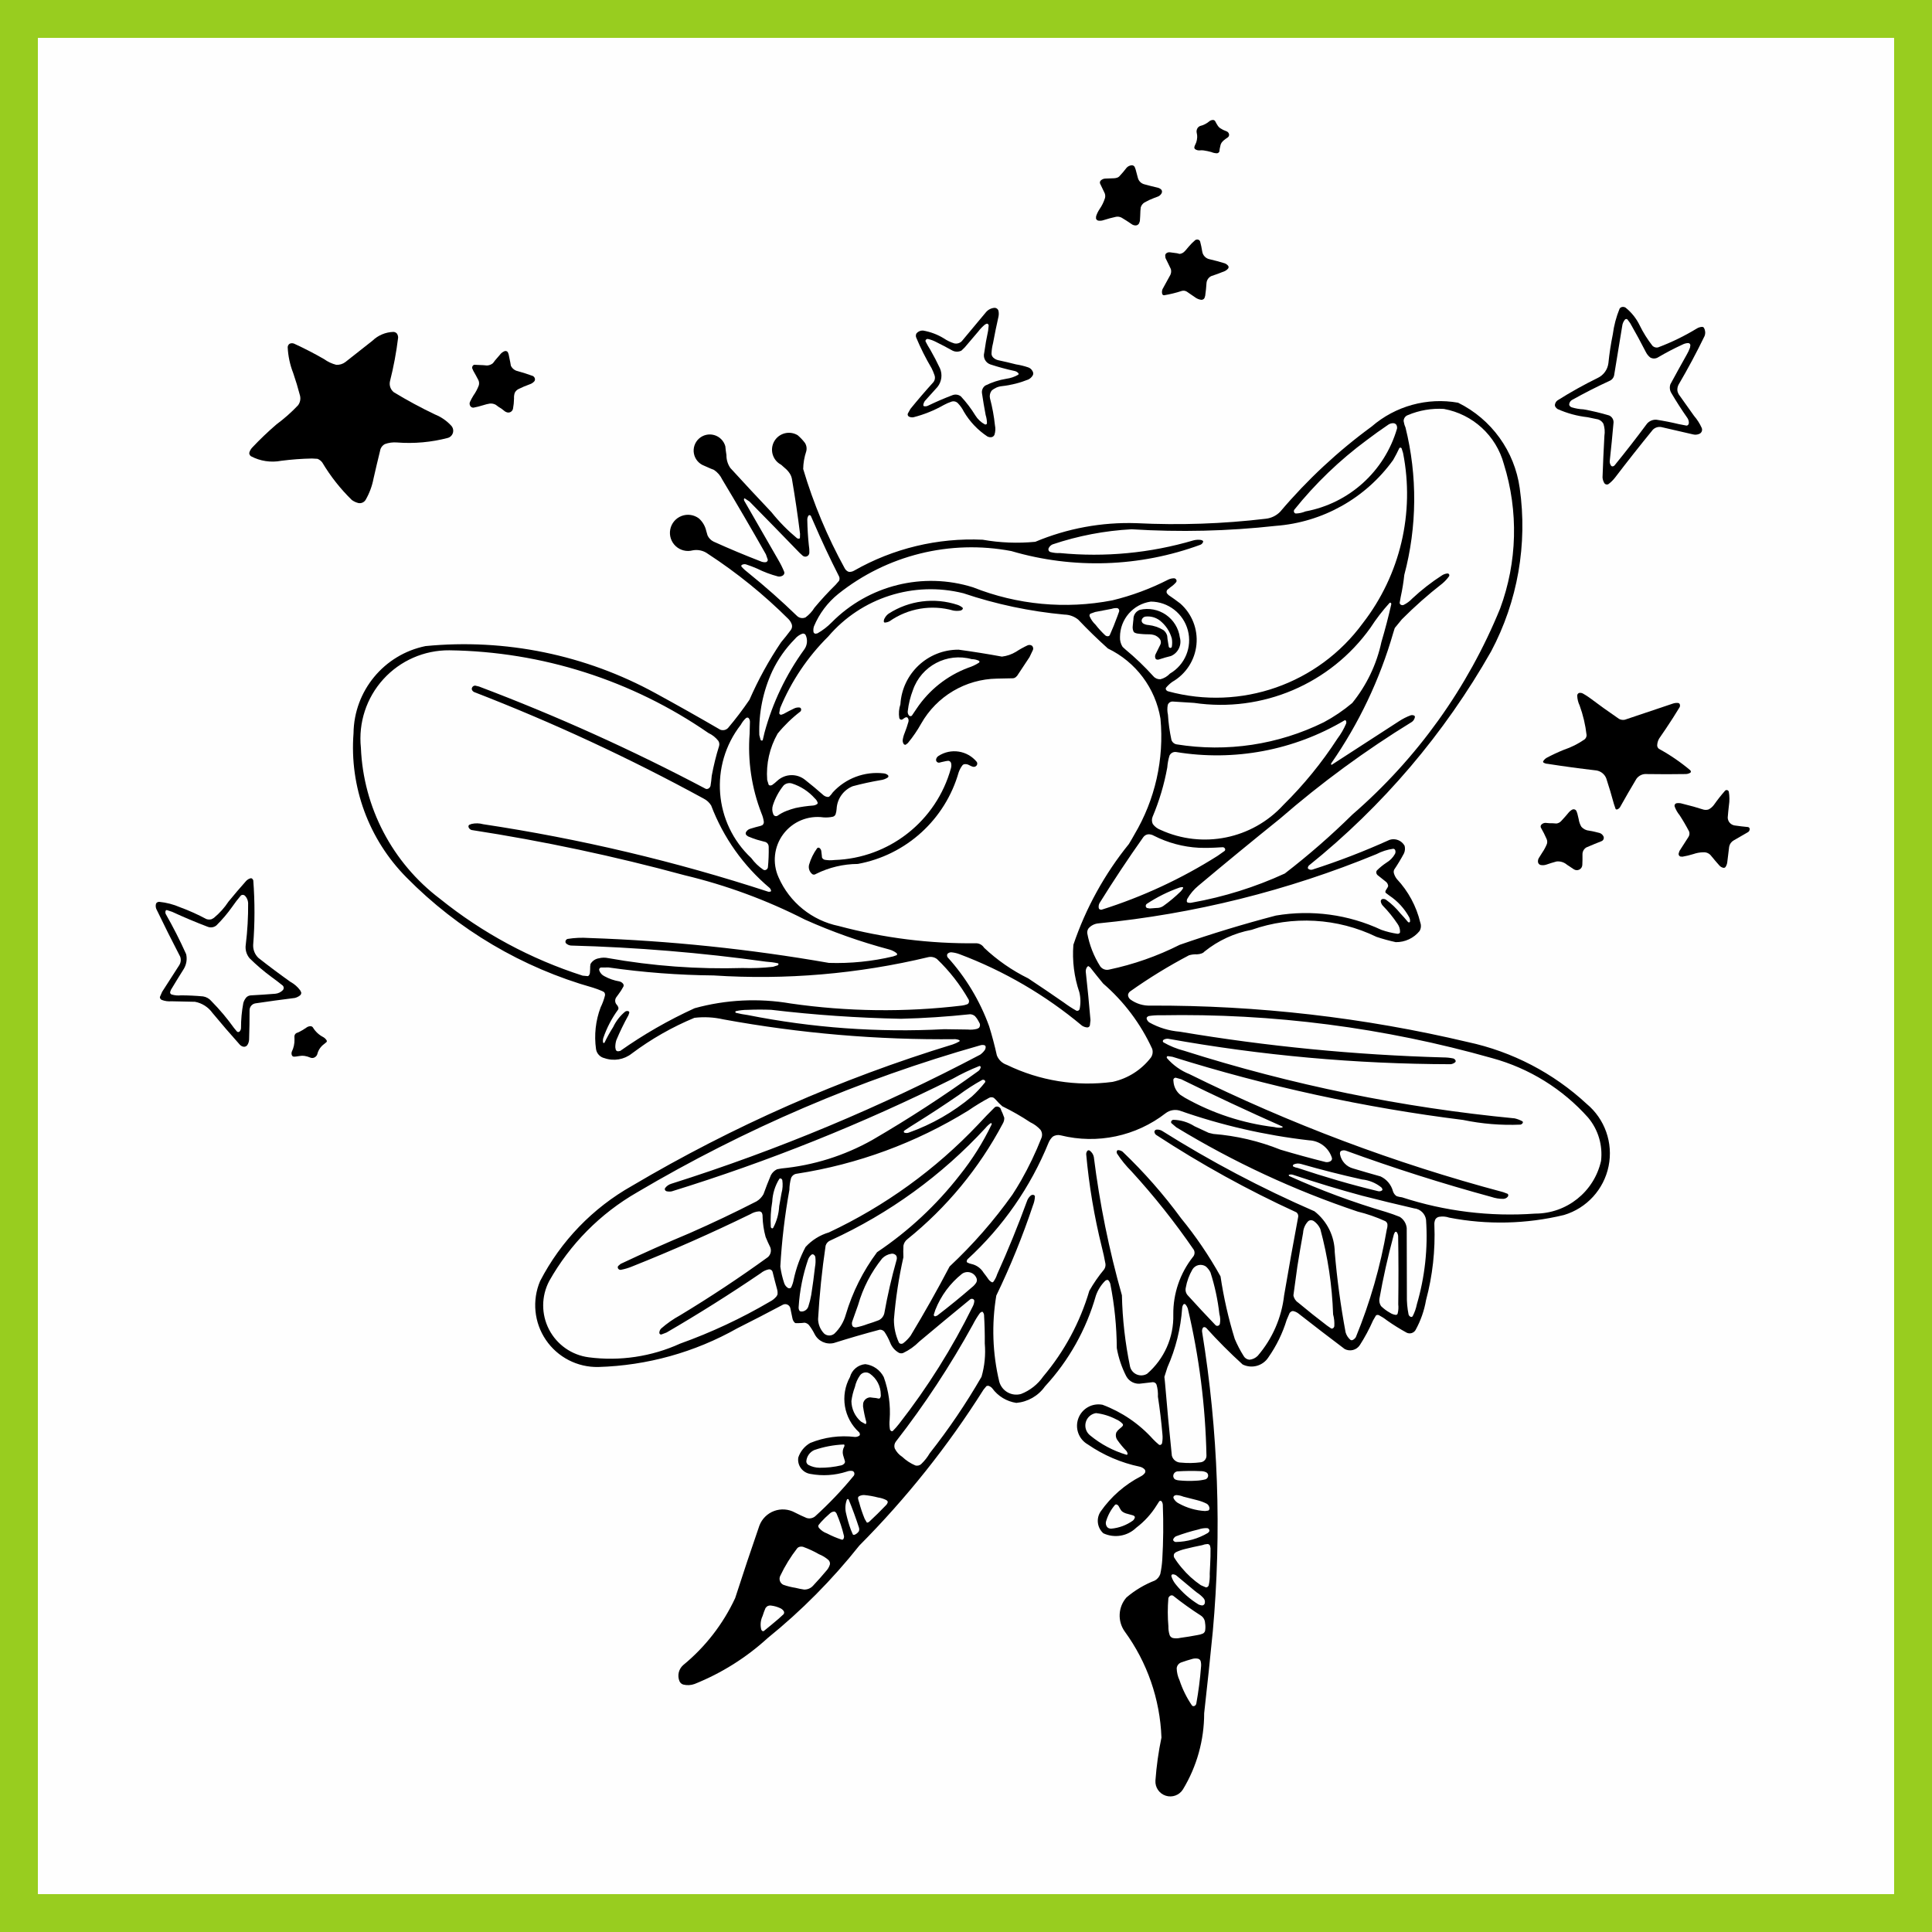
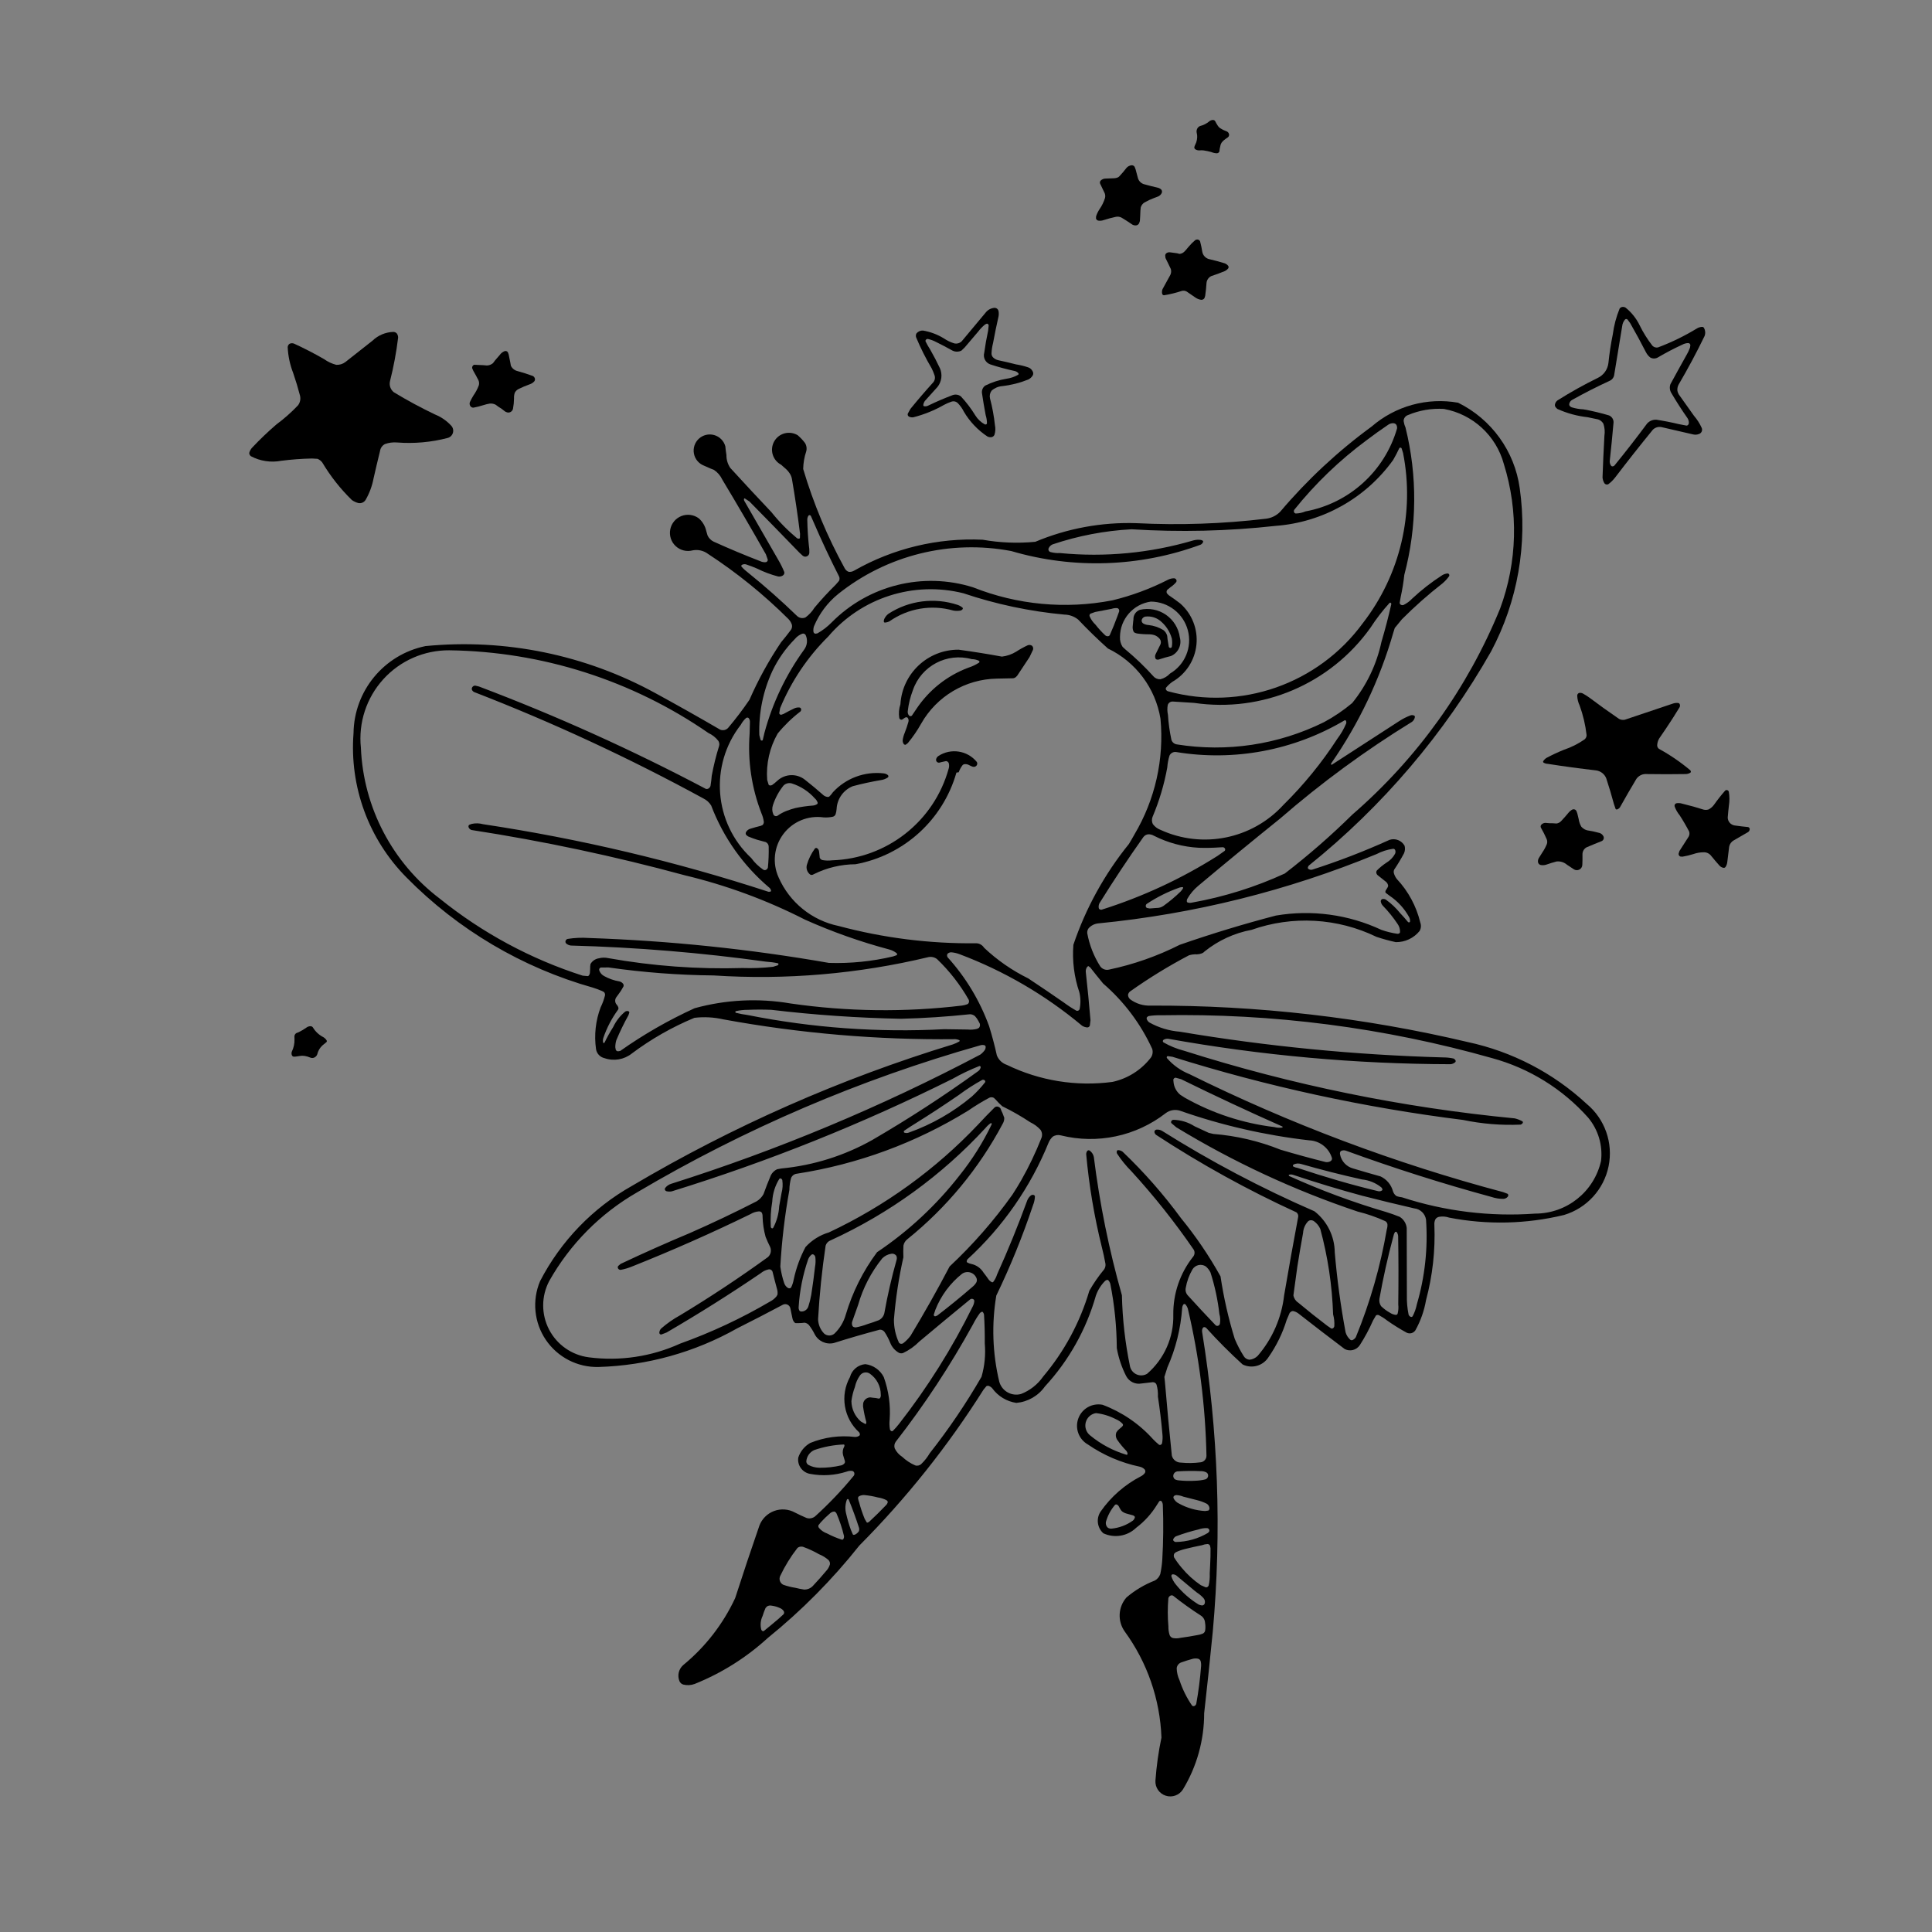
<svg xmlns="http://www.w3.org/2000/svg" xml:space="preserve" width="1500px" height="1500px" shape-rendering="geometricPrecision" text-rendering="geometricPrecision" image-rendering="optimizeQuality" fill-rule="evenodd" clip-rule="evenodd" viewBox="0 0 1502495 1502495">
  <rect x="0" y="0" width="1502495" height="1502495" fill="#808080" stroke="none" />
  <g id="Capa_x0020_1">
-     <rect fill="#FEFEFE" stroke="#98CD1F" stroke-width="29460.7" x="14730" y="14730" width="1473035" height="1473035" />
    <g id="_346274312">
      <path fill="black" d="M934046 1296095c141,-1404 41,-2822 -297,-4193 -288,-943 -1040,-1673 -1991,-1929 -1368,-291 -2783,-274 -4142,52 -2976,810 -5919,1734 -8824,2768 -2046,663 -3499,2482 -3693,4623 86,3215 834,6378 2196,9291 2296,6976 5567,13592 9714,19655 468,486 1186,636 1810,377 753,-313 1314,-964 1512,-1755 1735,-9559 2975,-19202 3715,-28889l0 0zm-2738 -24529c1395,-195 2760,-568 4061,-1114 881,-417 1541,-1193 1810,-2131 349,-2061 343,-4167 -20,-6226 -109,-2326 -1343,-4454 -3307,-5707 -7433,-4768 -14619,-9913 -21527,-15415 -654,-377 -1454,-393 -2121,-42 -782,410 -1355,1130 -1580,1983 -618,7287 -609,14613 27,21898 -60,2105 211,4205 799,6227 285,1362 1305,2453 2647,2828 1922,390 3907,351 5813,-116 4486,-601 8954,-1329 13398,-2185l0 0zm-321918 -18782c-753,-1048 -1802,-1848 -3013,-2295 -2014,-906 -4150,-1514 -6340,-1802 -1237,-278 -2534,-42 -3596,650l-1113 1227c-872,2021 -1632,4090 -2276,6195 -1562,3268 -1932,6980 -1045,10491 160,507 503,933 962,1196 333,191 743,176 1062,-37 3888,-3119 7726,-6300 11514,-9542l3876 -3551c260,-369 397,-810 392,-1263 -5,-456 -154,-900 -423,-1269l0 0zm319562 -15760c-4711,-3993 -9454,-7950 -14228,-11869 -848,-577 -1864,-857 -2888,-795 -293,51 -547,231 -694,490 -178,311 -239,676 -172,1028 760,2447 2018,4710 3697,6645 4930,6061 10854,11242 17519,15319 817,329 1671,564 2542,696 1106,52 2076,-739 2245,-1834 306,-1416 -106,-2893 -1100,-3945 -1487,-1629 -3181,-3057 -5038,-4247l-1883 -1488 0 0zm-285732 -16155c1022,-1287 1776,-2766 2217,-4349 164,-1253 -288,-2508 -1210,-3371 -2161,-1887 -4627,-3391 -7293,-4450 -3994,-2302 -8186,-4241 -12526,-5796 -811,-184 -1652,-184 -2463,0 -680,155 -1306,493 -1811,975 -5246,6730 -9736,14017 -13386,21730 -588,1237 -658,2657 -196,3947 462,1289 1418,2342 2657,2925 3037,1069 6167,1853 9351,2343 2216,554 4456,1004 6714,1352 2567,100 5052,-904 6827,-2761 3836,-4064 7545,-8248 11119,-12545l0 0zm297915 -4199c231,-4207 324,-8421 281,-12635l-335 -1737c-254,-897 -1068,-1521 -1999,-1534 -1451,80 -2880,387 -4235,910 -4400,867 -8777,1844 -13127,2934 -2540,596 -5010,1465 -7366,2588l-1165 1058c-448,928 -478,2002 -83,2952 1766,2835 3744,5532 5917,8068 4277,5171 9263,9711 14810,13487l3923 1706c464,46 929,-71 1316,-331 419,-282 738,-690 910,-1165 691,-3023 962,-6127 809,-9225 141,-2357 256,-4716 344,-7076l0 0zm-292380 -41169l-1084 178c-943,295 -1798,820 -2488,1527 -2376,2031 -4621,4208 -6722,6522l-1956 2399c-259,777 -63,1631 507,2218 1614,1882 3694,3306 6032,4131 3749,1972 7658,3619 11687,4927 473,71 942,-157 1180,-571 397,-697 556,-1504 456,-2300 -1418,-5991 -3358,-11849 -5798,-17504 -235,-442 -552,-836 -936,-1158 -247,-209 -554,-338 -878,-369l0 0zm290635 16639l973 -1026c262,-588 214,-1267 -129,-1812 -342,-545 -934,-882 -1577,-901 -2228,-71 -4450,274 -6552,1016 -5961,1419 -11828,3204 -17568,5347 -913,481 -1641,1249 -2072,2186 -193,447 -116,966 201,1336 434,509 1046,831 1710,902 8809,-139 17429,-2567 25014,-7048l0 0zm-275175 -15123c-1326,-3645 -2733,-7263 -4220,-10847 -144,-242 -403,-388 -684,-388 -275,1 -526,152 -658,392 -1364,3543 -1571,7427 -591,11094 955,4232 2178,8397 3662,12473l1528 3565c149,199 380,317 629,321 427,5 850,-96 1229,-294 1119,-566 2077,-1408 2784,-2445 360,-867 417,-1831 161,-2735 -1209,-3736 -2489,-7448 -3840,-11136l0 0zm216990 1478c-1840,-528 -3685,-1036 -5536,-1522 -955,-297 -1860,-736 -2682,-1306 -576,-398 -1054,-919 -1403,-1525 -595,-927 -1138,-1883 -1628,-2870 -328,-575 -854,-1009 -1481,-1221 -464,-157 -975,-55 -1344,267 -3293,3847 -5709,8366 -7078,13242 -245,1325 52,2692 824,3796 319,457 755,820 1262,1052 620,282 1296,425 1977,419 6106,-535 11954,-2711 16927,-6295 761,-642 1298,-1510 1534,-2476 36,-282 -50,-566 -237,-780 -308,-349 -698,-618 -1135,-781l0 0zm-191931 -11898c-2025,-1024 -4206,-1709 -6455,-2024 -3568,-943 -7209,-1582 -10885,-1910 -1286,-3 -2555,294 -3704,869 -657,322 -1035,1027 -939,1753 191,1076 481,2133 868,3156 1150,4333 2581,8586 4286,12733l1625 2796c162,134 377,183 580,131 462,-119 896,-327 1280,-612 4501,-4166 8872,-8470 13108,-12905 666,-637 1135,-1451 1353,-2346 36,-274 -31,-552 -187,-780 -240,-354 -558,-648 -930,-861l0 0zm230999 -2671c-1533,-632 -3154,-1027 -4806,-1174 -883,-135 -1783,109 -2475,673 -462,486 -577,1206 -292,1812 892,1764 2345,3180 4131,4022 6244,3442 13178,5441 20294,5849l2530 -341c748,-437 1115,-1317 897,-2155 -181,-1281 -904,-2422 -1984,-3134 -2445,-1247 -5027,-2203 -7695,-2849 -3538,-881 -7072,-1783 -10600,-2703l0 0zm19237 -16974c-165,-898 -767,-1655 -1604,-2022 -1271,-582 -2656,-870 -4054,-840 -6109,-278 -12228,-215 -18330,191 -1238,199 -2292,1012 -2801,2158 -488,1098 -354,2376 354,3349 287,396 682,702 1137,885 830,331 1705,535 2597,605 4361,443 8752,528 13128,256 2554,-86 5093,-449 7570,-1081 1430,-524 2276,-2002 2003,-3501l0 0zm-282431 -10683c-488,-1571 -964,-3145 -1432,-4722 -560,-2206 -239,-4544 893,-6518 188,-381 249,-810 172,-1228 -43,-238 -239,-419 -479,-445 -7853,309 -15617,1777 -23039,4356 -3508,1596 -5863,4982 -6137,8826 26,548 188,1078 470,1547 290,479 690,882 1169,1173 2654,1407 5604,2160 8607,2199 5707,53 11398,-575 16954,-1872 934,-232 1772,-751 2396,-1484 431,-505 589,-1189 426,-1832l0 0zm106533 -116155l-1418 868c-2107,2871 -3969,5912 -5572,9091 -17537,31885 -37576,62329 -59928,91043 -1148,1505 -1476,3481 -877,5277 1308,2692 3335,4970 5856,6581 2949,2789 6363,5037 10090,6644 1697,535 3553,77 4804,-1189 2532,-2442 4712,-5223 6479,-8263 14829,-18831 28289,-38704 40275,-59463 2432,-8422 3290,-17221 2529,-25955 74,-7466 -120,-14932 -583,-22385 -139,-679 -425,-1321 -836,-1879 -190,-259 -501,-398 -819,-370l0 0zm160111 -2589c-401,-1112 -991,-2147 -1743,-3059 -232,-224 -539,-355 -863,-368 -282,-11 -557,100 -751,305 -605,825 -955,1809 -1010,2830 -1118,15958 -5007,31599 -11494,46222l-2334 7328 412 3763c1591,19184 3390,38349 5396,57493 817,3219 3740,5454 7060,5401 5084,514 10212,437 15278,-226 2613,-273 4593,-2479 4583,-5106 -785,-38601 -5657,-77009 -14534,-114583l0 0zm-47958 110608c-2443,-2513 -4680,-5218 -6689,-8090 -1330,-1740 -1666,-4044 -890,-6091 616,-1044 1424,-1962 2382,-2704 267,-254 549,-493 847,-713 575,-428 1097,-922 1555,-1473 498,-491 513,-1289 34,-1797 -1405,-1512 -3120,-2702 -5029,-3487 -4858,-2543 -10141,-4178 -15587,-4821 -3880,576 -7039,3415 -8025,7210 -985,3797 394,7815 3502,10205 8308,6835 17902,11935 28214,14999 218,26 435,-48 592,-201 157,-154 236,-370 215,-588 -89,-919 -484,-1782 -1121,-2449l0 0zm-204494 -36797c550,-2595 2779,-4493 5429,-4624l2264 299c1445,68 2882,282 4284,641 514,87 1028,-160 1281,-617 420,-756 572,-1630 435,-2484 -1,-6432 -3123,-12462 -8372,-16179 -2464,-1788 -5908,-1262 -7724,1182 -1964,2733 -3338,5845 -4035,9137 -1322,3522 -2227,7186 -2697,10916 59,6147 2780,11967 7457,15956l3391 1895c245,15 475,-126 573,-352 175,-411 223,-867 135,-1305 -1109,-3983 -1953,-8036 -2526,-12132l105 -2333 0 0zm185592 -121550c-5871,-23684 -9927,-47782 -12133,-72083 -29,-1003 300,-1983 929,-2766 522,-479 1316,-507 1870,-65 1610,1190 2724,2932 3129,4892 4540,36349 11841,72299 21838,107538 418,18664 2541,37251 6344,55528 685,2740 2621,4998 5226,6092 2604,1093 5573,895 8008,-536 13360,-11520 20844,-28427 20389,-46062 -183,-16253 5210,-32079 15279,-44839 1394,-1537 1644,-3794 620,-5599 -14716,-21439 -30912,-41824 -48468,-61006 -4196,-4190 -7943,-8805 -11183,-13772 -288,-601 -337,-1286 -138,-1922 137,-431 528,-732 980,-751 1243,66 2442,484 3458,1205 16661,15888 31887,33217 45498,51786 11546,14119 21811,29238 30677,45178 2451,16471 6149,32732 11063,48643 1937,4614 4253,9060 6924,13292 927,1660 2625,2746 4521,2894 2424,-226 4692,-1293 6411,-3016 11431,-13273 18594,-29684 20554,-47090 3476,-20416 7129,-40800 10958,-61152 76,-645 -19,-1298 -275,-1894 -254,-592 -662,-1106 -1179,-1489 -37802,-17309 -74252,-37433 -109040,-60201 -763,-572 -1252,-1436 -1348,-2385 43,-861 682,-1573 1533,-1712 1447,-138 2903,148 4192,822 37932,23869 77624,44818 118731,62668 9843,7667 15654,19401 15788,31876 1773,20882 4588,41663 8433,62267 646,2238 1921,4243 3675,5776 524,411 1233,488 1833,202 1033,-496 1898,-1286 2484,-2271 11070,-26976 19142,-55088 24067,-83828 428,-1309 587,-2690 469,-4060 -211,-987 -842,-1831 -1726,-2314 -6922,-3141 -14121,-5633 -21504,-7442 -49281,-16535 -96567,-38511 -140980,-65522l-3775 -3218c-324,-449 -360,-1045 -92,-1530 316,-571 878,-963 1523,-1063 5873,117 11601,1853 16549,5017 3686,1650 7348,3350 10985,5102l3635 872c17934,1417 35547,5548 52241,12250 11653,3466 23379,6677 35172,9629 1233,197 2497,-20 3594,-615 482,-257 868,-662 1100,-1156 213,-454 257,-969 125,-1453 -2425,-7846 -9514,-13325 -17720,-13692 -34363,-3923 -68177,-11690 -100809,-23154 -3677,-1030 -7624,-294 -10683,1992 -23137,17994 -53254,24369 -81696,17292 -2147,-571 -4435,-179 -6267,1076 -1328,1255 -2386,2769 -3106,4448 -14051,34620 -35636,65674 -63186,90910 -332,455 -528,996 -569,1557 -23,336 126,661 397,860 975,531 2021,917 3105,1146 4015,828 7501,3293 9621,6802 1354,1708 2648,3462 3882,5260 655,887 1509,1610 2492,2110 404,205 897,106 1190,-237 1320,-1781 2333,-3769 2994,-5884 8526,-18872 16342,-38055 23433,-57510 613,-1479 1577,-2785 2813,-3802 627,-443 1422,-578 2162,-370 561,159 953,668 960,1253 -108,2339 -618,4642 -1507,6809 -8009,23981 -17537,47428 -28527,70196 -3731,22255 -2940,45032 2321,66976 979,3510 3315,6487 6491,8274 3175,1788 6932,2240 10440,1256 6971,-2715 12972,-7451 17233,-13598 16441,-19481 28651,-42168 35855,-66620 3334,-5899 7196,-11485 11540,-16686 829,-1255 1191,-2759 1025,-4253 -793,-4408 -1742,-8787 -2848,-13128l0 0zm-258108 42477c1978,-994 3723,-2392 5125,-4104l753 -1333c196,-1427 87,-2879 -321,-4259 -1217,-4425 -2368,-8869 -3451,-13328 -328,-1391 -1678,-2289 -3086,-2054 -2282,476 -4411,1506 -6201,2998 -23847,16214 -48255,31585 -73181,46086l-4060 1553c-393,65 -795,-46 -1098,-305 -304,-258 -479,-636 -478,-1035 33,-1235 532,-2410 1397,-3291 4532,-3971 9486,-7433 14774,-10322 23369,-14106 46137,-29188 68241,-45203 2211,-1939 2943,-5071 1819,-7788 -1301,-2602 -2496,-5256 -3579,-7955 -1417,-5119 -2210,-10391 -2362,-15699 78,-1062 -123,-2127 -578,-3090 -517,-730 -1383,-1129 -2273,-1046 -2298,161 -4525,874 -6487,2082 -30123,14702 -60786,28269 -91926,40670 -2904,1223 -5931,2129 -9028,2702 -799,70 -1572,-297 -2021,-962 -412,-607 -408,-1407 9,-2012l1917 -1658c17748,-8389 35684,-16378 53792,-23960 17539,-7710 34847,-15936 51899,-24669 2264,-1352 4129,-3280 5407,-5586 1781,-4964 3696,-9877 5743,-14737 1052,-2024 2737,-3649 4798,-4627l3419 -630c24844,-2370 48917,-9919 70665,-22159 28417,-16532 55995,-34464 82633,-53732 796,-688 1366,-1598 1642,-2613 82,-317 4,-654 -209,-903 -195,-227 -498,-331 -791,-266 -7137,2821 -14071,6132 -20753,9909 -70344,35069 -143424,64356 -218517,87570 -1346,248 -2729,213 -4061,-102 -522,-157 -952,-530 -1182,-1025 -205,-441 -179,-956 68,-1376 1199,-1642 2907,-2842 4857,-3415 82920,-26246 163326,-59853 240262,-100420 1337,-963 2510,-2138 3471,-3478 501,-753 757,-1643 735,-2547 -14,-544 -337,-1033 -832,-1259 -1135,-346 -2352,-317 -3470,84 -93494,26457 -183176,64885 -266819,114332 -28545,16421 -52135,40232 -68291,68927 -6216,11786 -6267,25869 -139,37700 6129,11830 17663,19910 30876,21630 24213,3161 48826,-524 71051,-10637 24246,-8690 47627,-19623 69841,-32658l0 0zm195415 -94347c5993,-10548 11235,-21506 15687,-32791 906,-2124 658,-4564 -655,-6462 -2243,-2481 -4962,-4486 -7994,-5899 -6956,-4618 -14210,-8770 -21715,-12427 -1797,-1550 -3476,-3233 -5022,-5035l-1529 -1480c-1101,-637 -2447,-680 -3586,-114 -5617,3015 -11064,6338 -16315,9953 -40714,25108 -86044,41809 -133315,49116 -2009,196 -3743,1488 -4507,3356 -845,3017 -1290,6132 -1322,9263 -3572,19704 -5925,39608 -7049,59600 606,4445 1637,8821 3077,13069 512,1393 1441,2593 2662,3436 455,314 1009,456 1559,396 456,-49 864,-300 1114,-684 949,-1945 1620,-4013 1995,-6144 1877,-8816 4975,-17328 9205,-25287 4907,-5366 11186,-9289 18159,-11345 43614,-20498 83003,-48986 116126,-83988 4182,-4546 8474,-8990 12872,-13328 677,-504 1541,-691 2366,-511 887,195 1660,734 2147,1500l699 1845c582,1108 1073,2262 1466,3449l701 1839c77,1605 -327,3199 -1157,4575 -18393,34728 -43672,65342 -74293,89973 -1532,1220 -2579,2947 -2952,4870 -166,3033 -180,6072 -40,9106 -3583,15913 -6040,32060 -7355,48319 -53,6209 1267,12353 3868,17991 317,511 842,858 1438,948 678,103 1372,-53 1942,-436 2156,-1664 4071,-3618 5694,-5804 10658,-17641 20776,-35602 30343,-53857 18118,-16944 34489,-35663 48863,-55878 2378,-3648 4653,-7360 6823,-11134l0 0zm-47809 -3986c9758,-12184 18095,-25440 24847,-39515 84,-285 28,-592 -149,-831 -132,-177 -372,-233 -568,-131 -1537,1069 -2915,2348 -4098,3799 -33924,36806 -74834,66490 -120349,87321 -1899,671 -3369,2200 -3963,4124 -2834,18968 -4792,38056 -5869,57202 112,4238 1829,8274 4803,11293 2292,1888 5604,1878 7883,-25 4218,-4027 7273,-9118 8841,-14734 5197,-17506 13435,-33961 24337,-48611 24480,-16415 46181,-36634 64285,-59892l0 0zm-79017 100919c-1526,4232 -3031,8473 -4516,12719 -454,1185 -407,2501 129,3650 225,374 571,660 981,814 588,218 1219,301 1843,240 2995,-587 5933,-1431 8783,-2522 2994,-907 5954,-1927 8871,-3057 2174,-1057 3752,-3041 4295,-5396 2485,-13949 5660,-27767 9513,-41403 343,-1045 300,-2179 -121,-3196 -868,-1329 -2463,-1988 -4016,-1657 -2690,417 -5170,1702 -7061,3661 -8588,10678 -14947,22968 -18701,36147l0 0zm341598 -29901l-3063 22395c367,2308 1691,4356 3647,5636 7397,6189 14942,12197 22629,18022l3038 2088c496,218 1070,159 1513,-153 536,-379 891,-962 984,-1612 194,-3077 -124,-6163 -942,-9135 -744,-22471 -4092,-44781 -9976,-66482 -1085,-2411 -2788,-4492 -4940,-6028 -775,-534 -1711,-781 -2649,-699 -837,73 -1611,474 -2153,1116 -2159,2399 -3439,5463 -3629,8685 -1590,8704 -3077,17428 -4459,26167l0 0zm-60246 44527c452,-2514 321,-5098 -387,-7553 -1234,-11007 -3565,-21866 -6959,-32409 -882,-1760 -2102,-3330 -3590,-4618 -1673,-1106 -3723,-1485 -5682,-1051 -1958,434 -3655,1645 -4705,3354 -2575,4417 -4342,9257 -5221,14293 -479,2110 113,4321 1581,5908 7113,7853 14335,15607 21666,23255 540,459 1283,594 1949,355 685,-244 1193,-825 1348,-1534l0 0zm110655 -99566c-18039,-4877 -35928,-10291 -53645,-16233 -1024,-362 -2133,-406 -3183,-129 -196,60 -316,257 -279,458 51,279 228,520 480,651 24399,11029 49534,20353 75224,27904 3594,1098 7136,2357 10616,3774 3044,1900 5046,5092 5431,8659 93,17430 135,34860 125,52290 -123,5030 320,10057 1318,14988 248,817 847,1481 1633,1814 564,238 1216,40 1553,-470 1519,-2923 2616,-6046 3257,-9275 6267,-21333 8686,-43611 7141,-65790 -692,-4721 -4516,-8359 -9265,-8815 -13507,-3111 -26978,-6386 -40406,-9826l0 0zm-303386 71124c1234,-953 2299,-2106 3153,-3412 626,-992 776,-2213 408,-3328 -774,-2206 -2532,-3925 -4755,-4651 -2223,-725 -4656,-373 -6583,953 -9266,7367 -16430,17043 -20771,28057l-1223 3766c-57,332 43,672 272,920 228,249 558,377 893,348l1513 -568c9254,-7085 18288,-14449 27093,-22085l0 0zm316799 9042c-302,1997 160,4033 1292,5706 2075,2023 4416,3756 6956,5153 1317,877 2820,1435 4389,1629 650,80 1273,-288 1514,-899 617,-2381 785,-4856 495,-7299 246,-17731 219,-35464 -83,-53195 -110,-1048 -479,-2051 -1070,-2923 -179,-208 -440,-327 -713,-327 -272,0 -530,119 -708,327 -576,881 -964,1870 -1140,2908 -4365,16137 -8013,32460 -10932,48920l0 0zm-441874 -3022c1133,-7198 2108,-14420 2925,-21661 488,-2563 576,-5188 262,-7779 -163,-811 -659,-1516 -1367,-1943 -523,-317 -1187,-271 -1661,113 -1140,958 -2018,2192 -2549,3585 -4126,11964 -6615,24431 -7396,37063 -115,1025 120,2059 665,2933 197,247 472,418 780,486 533,118 1084,134 1623,48 2059,-345 3764,-1789 4443,-3763 977,-2969 1737,-6004 2275,-9082l0 0zm-23114 -79119c908,-3299 1118,-6750 620,-10135 -153,-572 -561,-1041 -1106,-1274 -426,-181 -919,-68 -1223,281 -3323,5360 -5215,11481 -5500,17781 -1118,6478 -1494,13063 -1121,19627 75,453 380,835 805,1011 357,145 766,36 1003,-268 2810,-5230 4422,-11019 4719,-16950l1803 -10073 0 0zm627329 -58754c-19890,-22343 -45845,-38425 -74708,-46288 -83788,-23729 -170619,-34958 -257688,-33323 -3079,-87 -6160,104 -9206,567 -577,149 -1095,471 -1484,923 -267,312 -371,731 -278,1132 299,1204 1035,2254 2065,2945 7310,4090 15417,6551 23766,7213 67726,11397 136161,18078 204812,19995 2615,-3 5224,265 7783,800 776,241 1417,789 1778,1517 249,501 125,1105 -300,1468 -994,847 -2222,1369 -3520,1497 -73677,-158 -147200,-6787 -219718,-19809 -1209,-92 -2419,179 -3471,781 -351,209 -580,576 -616,984 -35,392 130,776 439,1021 5055,2910 10483,5118 16134,6564 83583,26572 169752,44195 257057,52573 2096,486 4113,1256 5999,2291 402,288 520,832 274,1260 -380,660 -1012,1136 -1753,1315 -14992,643 -30006,-583 -44697,-3649 -76661,-9566 -152308,-26005 -226026,-49121l-3604 -504c-317,27 -592,228 -713,521 -136,330 -107,704 78,1006 4755,5501 10759,9780 17510,12480 78077,38621 159811,69362 243989,91765l3436 1297c330,258 529,650 538,1068 11,475 -163,934 -484,1283 -866,981 -2102,1557 -3412,1587 -3115,23 -6212,-480 -9160,-1489 -38225,-10399 -75996,-22405 -113209,-35985 -1180,-406 -2467,-358 -3614,132 -405,176 -716,515 -859,932 -207,604 -243,1252 -103,1874 1028,5298 4999,9539 10218,10913 7083,2125 14188,4187 21309,6184 4769,2235 8300,6470 9640,11563 358,1070 944,2050 1719,2871l1108 903c1374,442 2787,747 4220,906 33370,10887 68536,15187 103546,12660 24557,7 45836,-17018 51215,-40979 1429,-12115 -2191,-24282 -10010,-33644l0 0zm-194572 48906c10398,3032 20869,5806 31405,8320 1011,205 2062,-35 2884,-660 244,-204 353,-528 283,-838 -126,-549 -404,-1052 -803,-1450 -4310,-3505 -9555,-5665 -15083,-6212 -15961,-3543 -31810,-7571 -47526,-12078 -1866,-537 -3863,-389 -5631,420 -309,194 -522,509 -585,869 -49,283 70,570 305,736 1057,548 2198,915 3376,1087 10393,3474 20853,6744 31375,9806l0 0zm-328259 -44621c-3062,1871 -6073,3822 -9031,5853 -261,227 -395,565 -360,909 29,301 232,561 518,663 1100,355 2288,329 3371,-76 17904,-6360 34525,-15875 49076,-28093 3713,-3374 7134,-7057 10225,-11009 293,-501 192,-1140 -244,-1525 -523,-462 -1253,-607 -1914,-380 -6366,3508 -12483,7450 -18306,11799 -10946,7538 -22060,14826 -33335,21859l0 0zm209251 -19736c21461,12106 45102,19854 69567,22798 1955,530 3997,661 6004,384 206,-51 363,-219 402,-428 34,-184 -68,-365 -244,-430 -26460,-11726 -52685,-23980 -78655,-36755l-4320 -1194c-897,42 -1642,702 -1790,1586l152 1727c333,3882 2209,7469 5211,9956l3673 2356 0 0zm-75238 -102475l-943 885c-657,1014 -993,2203 -969,3410 1403,12594 2634,25207 3691,37835l-483 4120c-250,888 -1054,1508 -1977,1524 -1488,-90 -2925,-575 -4164,-1406 -28380,-23742 -60563,-42525 -95194,-55557 -1882,-715 -3847,-1190 -5849,-1411 -1156,-199 -2342,113 -3254,853 -362,300 -586,735 -623,1204 -46,601 93,1202 400,1722 14146,15610 25120,33823 32312,53623 2317,7486 4326,15063 6018,22714 1379,3500 4243,6206 7816,7383 25487,12380 54055,16981 82140,13227 11834,-2585 22378,-9258 29781,-18846 1428,-2009 1817,-4576 1050,-6917 -8930,-19448 -21933,-36753 -38130,-50742 -3418,-4153 -6789,-8347 -10111,-12579l-1511 -1042 0 0zm-231446 29135c44205,6388 89058,6930 133405,1616 1388,-194 2751,-540 4062,-1032 570,-285 995,-793 1174,-1405 205,-705 154,-1461 -143,-2133 -6644,-11670 -14947,-22312 -24652,-31594 -1892,-1441 -4318,-1989 -6647,-1502 -54653,13106 -110967,17910 -167051,14253 -27372,-258 -54697,-2336 -81793,-6219l-5918 59c-457,107 -851,397 -1088,803 -240,411 -304,900 -176,1357 677,2055 2176,3738 4138,4648 3577,1966 7461,3311 11488,3977 1132,244 2147,867 2878,1767 501,617 633,1457 343,2198 -1183,2261 -2567,4410 -4138,6422l-1523 2087c-580,866 -847,1904 -761,2943 87,1034 523,2008 1239,2760 591,620 1020,1378 1248,2204 144,522 66,1080 -214,1543 -4950,6757 -8843,14228 -11544,22156 -315,1101 -373,2259 -168,3384 49,237 240,418 481,452 255,37 509,-76 654,-290 1998,-4175 4250,-8225 6741,-12128 2184,-4643 5373,-8742 9335,-12000 687,-428 1516,-566 2303,-385 527,122 905,584 917,1125l-689 2069c-3504,6300 -6652,12789 -9433,19439 -544,1781 -810,3635 -787,5496l310 1741c225,883 1067,1466 1974,1367l1548 -274c18207,-12845 37573,-23963 57848,-33208 24306,-6698 49789,-7961 74639,-3696l0 0zm143471 9915c-1066,-927 -2413,-1473 -3824,-1547 -17878,1903 -35825,3082 -53796,3535 -33718,-657 -67383,-2982 -100872,-6968 -6112,-250 -12231,-242 -18343,23 -3086,-13 -6164,324 -9174,1006 -273,99 -455,357 -455,647 0,291 181,552 455,652 3025,747 6088,1324 9178,1728 50288,10014 101629,13713 152833,11013 6064,129 12130,215 18195,255 2489,270 5005,85 7426,-548l1444 -772c714,-899 953,-2086 642,-3190l-1098 -2114c-705,-1349 -1581,-2599 -2611,-3720l0 0zm123873 -141259c16153,-27134 23264,-58701 20306,-90141 -3921,-23766 -19174,-44132 -40877,-54579 -7990,-7161 -15684,-14643 -23066,-22429 -3052,-2496 -6862,-3884 -10804,-3935 -26748,-2460 -53117,-8033 -78574,-16604 -38569,-9635 -79268,3402 -105062,33652 -16049,15902 -28768,34841 -37413,55713l-689 3920c51,392 266,743 591,968 326,224 730,300 1114,210l1676 -612c2666,-1496 5382,-2904 8143,-4219 1326,-648 2807,-913 4275,-763 599,111 1071,571 1197,1168 145,694 -56,1417 -542,1935 -6543,5013 -12479,10772 -17687,17160 -6252,10942 -9089,23504 -8145,36071l1163 3785c284,302 674,486 1087,512 550,34 1097,-85 1582,-345 1481,-1039 2880,-2190 4185,-3442 5954,-5357 14888,-5684 21214,-775 5008,3921 9892,7997 14646,12222 1005,788 2233,1237 3509,1279 414,-29 801,-204 1096,-495 953,-936 1806,-1968 2545,-3081 10055,-10980 24764,-16475 39555,-14774 1188,110 2315,567 3244,1313 287,235 454,586 454,957 -2,358 -169,696 -455,912 -1728,1150 -3707,1873 -5770,2106 -7253,1232 -14444,2801 -21552,4704 -7225,2943 -12098,9797 -12503,17590 -87,1413 -347,2811 -776,4162 -341,932 -1100,1650 -2050,1940 -2418,540 -4902,723 -7372,545 -12018,-1694 -24005,3293 -31274,13011 -7270,9718 -8667,22627 -3647,33675 8531,19430 25954,33513 46737,37785 34957,9352 71031,13870 107215,13427 2394,158 4566,1454 5841,3486 10191,9617 21768,17652 34345,23833 9359,6185 18647,12482 27858,18886 3045,2276 6235,4350 9548,6212 482,193 1020,181 1493,-30 481,-215 854,-613 1040,-1105 917,-4371 844,-8891 -213,-13229 -4027,-11855 -5599,-24407 -4617,-36890 9635,-28462 24246,-54988 43152,-78344 1479,-2417 2906,-4867 4277,-7347l0 0zm-304781 103766c7940,268 15890,-48 23785,-945l3685 -1152c318,-201 525,-541 555,-917 25,-292 -151,-564 -426,-662 -3067,-656 -6178,-1076 -9308,-1258 -50280,-6989 -100912,-11173 -151656,-12531 -1398,-133 -2716,-708 -3766,-1641 -491,-528 -658,-1280 -439,-1966 236,-739 819,-1315 1562,-1543 5448,-872 10977,-1115 16481,-729 62633,2112 125043,8586 186777,19374 16789,529 33573,-1165 49918,-5038l2794 -978c198,-182 305,-442 295,-709 -12,-312 -139,-609 -355,-833 -1662,-1311 -3571,-2277 -5612,-2841 -22492,-5976 -44465,-13756 -65704,-23269 -29706,-15152 -61105,-26730 -93537,-34490 -54559,-14829 -109909,-26581 -165787,-35198 -959,-332 -1742,-1035 -2177,-1952 -317,-670 -198,-1464 301,-2012l1895 -745c3003,-689 6130,-615 9098,216 75265,11329 149458,28896 221813,52521 572,71 1152,12 1699,-175 222,-75 368,-289 358,-524 -104,-869 -506,-1674 -1135,-2283 -20356,-17151 -35998,-39215 -45447,-64100 -1413,-2310 -3445,-4177 -5867,-5389 -57597,-31441 -117180,-59101 -178372,-82800 -941,-399 -1649,-1205 -1924,-2189 -68,-754 195,-1500 719,-2046 524,-546 1258,-838 2014,-801l2904 701c60375,22820 119265,49391 176325,79557 732,223 1526,119 2176,-285 737,-456 1276,-1170 1514,-2003 429,-2604 747,-5226 953,-7857 1444,-7858 3363,-15620 5745,-23245 362,-1355 127,-2798 -647,-3967 -2043,-2602 -4674,-4679 -7678,-6063 -59284,-40966 -129422,-63355 -201478,-64316 -19534,-152 -38207,8028 -51338,22491 -13132,14463 -19478,33838 -17445,53267 1891,46377 24440,89472 61462,117468 33001,26590 70625,46863 110982,59798l4068 379c368,-125 686,-367 902,-691 336,-504 565,-1072 671,-1668 158,-1755 235,-3517 231,-5279l261 -1827c1395,-2388 3797,-4014 6533,-4419 2363,-611 4839,-657 7224,-132 34441,6150 69426,8729 104398,7696l0 0zm414858 -40787c27819,-4720 56416,-848 81979,11100 4054,1431 8237,2463 12490,3084 526,43 1052,-85 1498,-367 328,-205 540,-551 573,-936 87,-2307 -604,-4578 -1964,-6444 -3355,-5034 -7169,-9745 -11394,-14075 -837,-893 -1395,-2011 -1604,-3216 -139,-840 328,-1663 1121,-1974 1030,-234 2110,-32 2987,558 4134,2987 7849,6517 11042,10495 2082,2192 4088,4456 6013,6786 263,253 632,359 988,284 300,-62 529,-307 571,-610 132,-1168 -91,-2351 -640,-3389 -3698,-6752 -8968,-12511 -15367,-16790l-2901 -2186c-171,-215 -261,-484 -255,-760 9,-394 111,-780 297,-1128 430,-715 871,-1421 1327,-2119l563 -1226c-90,-1253 -667,-2424 -1609,-3257 -2264,-1745 -4502,-3525 -6710,-5339 -520,-500 -849,-1166 -929,-1884 -72,-627 117,-1256 521,-1742 2236,-2224 4688,-4220 7318,-5959 2810,-1655 5127,-4029 6712,-6878 437,-887 500,-1913 176,-2847 -230,-665 -853,-1112 -1557,-1122 -4548,619 -8954,2027 -13020,4158 -69079,28444 -141961,46592 -216311,53863 -2921,262 -5630,1625 -7579,3814 -796,1089 -1171,2430 -1056,3774 1675,9212 5124,18011 10155,25908 1569,2094 4230,3057 6776,2455 19087,-4011 37570,-10493 54982,-19281 24626,-8569 49580,-16158 74807,-22750l0 0zm-59974 -52725c-12177,-651 -24082,-3845 -34947,-9378 -1336,-773 -2862,-1155 -4404,-1099 -1509,174 -2877,970 -3776,2195 -11879,16794 -23256,33936 -34116,51405 -584,1155 -778,2466 -555,3740 75,420 327,789 693,1011 442,270 964,379 1479,310 31753,-10001 62079,-24073 90218,-41864l5535 -3901c431,-467 531,-1153 247,-1724 -317,-639 -948,-1067 -1660,-1121l-2366 115c-5440,386 -10897,490 -16348,311l0 0zm-12225 30908c-46,-185 -213,-315 -404,-313 -780,7 -1556,120 -2305,337 -9024,3174 -17620,7454 -25590,12745 -517,445 -785,1115 -717,1793 62,619 461,1153 1036,1390l2072 344c1741,-176 3487,-305 5235,-388 1874,63 3721,-466 5278,-1511 4817,-3434 9360,-7238 13586,-11377 640,-703 1211,-1469 1699,-2285 132,-221 172,-485 110,-735l0 0zm131594 -56664c50412,-43647 89810,-98578 114988,-160323 13354,-36107 14367,-75621 2880,-112363 -5988,-22079 -24135,-38748 -46641,-42843 -9561,-575 -19125,1062 -27949,4785 -1995,678 -3339,2547 -3346,4655 248,1699 730,3357 1431,4925 9367,37701 9052,77159 -912,114706 -617,5766 -1554,11495 -2803,17158l-808 4593c54,636 429,1202 996,1499 645,338 1404,380 2082,114 2507,-1234 4770,-2910 6681,-4948 7203,-6733 15000,-12804 23293,-18138 1269,-793 2709,-1270 4199,-1393 497,0 953,272 1190,709 245,457 239,1008 -19,1458 -1497,2095 -3251,3993 -5220,5648 -11070,8610 -21584,17914 -31478,27852l-5537 6757 -1166 3728c-10432,36275 -26745,70593 -48290,101585 -135,254 -138,559 -9,816 96,192 321,278 522,201l52209 -33811c2865,-1885 5933,-3439 9147,-4632 854,-238 1764,-178 2579,170 478,205 755,707 673,1219 -260,1466 -1063,2780 -2248,3683 -36203,22235 -70520,47404 -102604,75256 -21353,17181 -42530,34581 -63529,52195 -3502,2887 -6448,6391 -8693,10336 -274,600 -378,1264 -301,1921 43,358 283,665 622,791 1107,346 2289,375 3412,84 24919,-4445 49168,-12046 72166,-22621 18406,-14179 35933,-29465 52483,-45772l0 0zm-468688 -62965c116,-3055 197,-6112 245,-9171 36,-1084 -325,-2143 -1014,-2980 -239,-234 -556,-367 -888,-374 -392,-10 -777,106 -1099,329 -1667,1518 -3061,3310 -4122,5299 -24502,31438 -20969,76376 8144,103599 2597,3578 5806,6670 9477,9133 629,344 1389,358 2030,37 713,-357 1236,-1002 1439,-1774 534,-5345 743,-10717 628,-16088 49,-1595 -865,-3063 -2319,-3722 -2253,-571 -4496,-1178 -6730,-1822 -2377,-753 -4717,-1619 -7011,-2595l-1325 -1009c-646,-734 -680,-1822 -83,-2594 720,-1140 1838,-1971 3136,-2331 2685,-847 5396,-1602 8131,-2265l1388 -603c693,-645 1070,-1561 1030,-2508 -307,-2284 -928,-4514 -1847,-6628 -7655,-19697 -10803,-40859 -9210,-61933l0 0zm457083 3921c2741,-3627 5029,-7575 6809,-11757 244,-699 208,-1466 -102,-2138 -186,-407 -662,-592 -1075,-421 -39446,23394 -85882,32119 -131129,24638 -2109,-261 -4145,866 -5043,2791 -924,2984 -1504,6064 -1727,9181 -2391,13215 -6234,26124 -11458,38495 -707,1804 -632,3821 208,5567 1540,2085 3659,3671 6091,4565 32615,14902 71117,7093 95351,-19335 15856,-15617 29964,-32915 42075,-51586l0 0zm-421405 53886c4517,-951 9093,-1597 13698,-1932 1098,-102 2153,-475 3071,-1086 408,-272 585,-782 433,-1247 -419,-1247 -1166,-2358 -2162,-3216 -4806,-5427 -10995,-9447 -17905,-11633 -2252,-653 -4682,-58 -6377,1560 -3680,4565 -6495,9764 -8309,15339 -790,2345 -670,4902 337,7163 246,590 733,1048 1338,1260 604,211 1270,157 1832,-150 2211,-1587 4615,-2881 7157,-3852 2252,-866 4551,-1602 6887,-2206l0 0zm-17991 -106531c-7229,15580 -10701,32639 -10139,49805l985 3727c205,333 556,548 946,580 314,25 610,-155 734,-445 506,-1898 956,-3810 1350,-5734 6291,-23265 16769,-45188 30919,-64694 2374,-3251 2801,-7534 1116,-11191 -510,-955 -1631,-1408 -2661,-1076 -2278,863 -4286,2315 -5819,4208 -7159,7239 -13051,15628 -17431,24820l0 0zm450952 24875c11211,-13815 18994,-30088 22712,-47487 2890,-9721 5453,-19536 7685,-29429 35,-387 -130,-765 -437,-1002 -254,-196 -607,-196 -861,0 -5504,6039 -10495,12526 -14922,19393 -31142,43669 -84109,66227 -137173,58420 -5467,-298 -10933,-643 -16396,-1036 -1792,-165 -3466,916 -4053,2618 -479,2520 -433,5113 133,7616 409,6591 1316,13144 2716,19600 614,1837 2202,3176 4117,3470 38994,6290 78979,276 114398,-17205 7861,-4203 15262,-9217 22081,-14958l0 0zm8236 -62093c29094,-37524 40508,-85813 31294,-132393l-1139 -3613c-204,-317 -549,-514 -926,-531 -349,-16 -678,157 -864,451 -1456,3124 -3049,6182 -4771,9168 -21356,29725 -54767,48482 -91265,51235 -37239,4130 -74766,5018 -112158,2652 -20930,1117 -41612,5077 -61475,11769 -1266,565 -2300,1545 -2929,2780 -332,608 -359,1341 -70,1972 290,632 860,1091 1538,1238 2409,626 4900,878 7386,752 34861,3383 70047,36 103644,-9861 1852,-490 3783,-613 5683,-364 586,77 1142,306 1613,665 237,181 345,485 275,775 -316,1007 -1043,1833 -2001,2275 -47255,17421 -98865,19158 -147185,4954 -47593,-9058 -96768,3129 -134622,33363 -8274,6678 -14751,15315 -18843,25129 -459,1343 -602,2774 -421,4181 59,858 741,1541 1599,1604l1523 -290c4069,-2309 7793,-5176 11066,-8517 28646,-28948 71060,-39474 109917,-27276 34388,13654 71965,17175 108290,10149 15107,-3649 29730,-9069 43565,-16149 1408,-678 2951,-1030 4512,-1028 727,61 1371,486 1714,1129 317,598 272,1325 -114,1881 -1225,1464 -2652,2746 -4235,3810 -858,682 -1709,1370 -2558,2063 -44,37 -84,81 -118,127 -611,763 -716,1813 -267,2680l1275 1369c3087,2077 6109,4253 9058,6520 9136,8017 13838,19951 12625,32045 -1212,12093 -8187,22857 -18732,28901 -1809,1286 -3445,2798 -4868,4501 -313,476 -341,1085 -71,1586 338,630 919,1094 1609,1282 56584,15423 116817,-5650 151446,-52984l0 0zm-184729 20348c7817,6467 15150,13495 21941,21032 1367,1550 3380,2370 5441,2218 2823,-717 5377,-2238 7351,-4380 11699,-6802 17404,-20588 13935,-33669 -3470,-13081 -15259,-22225 -28792,-22334 -13726,1940 -23946,13665 -23991,27526 -145,2705 559,5386 2014,7669l2101 1938 0 0zm-4731 -29584c105,-578 -10,-1176 -326,-1671 -278,-439 -735,-732 -1249,-805 -1441,-103 -2888,86 -4256,554 -4291,763 -8572,1581 -12843,2457l-3664 1307c-699,468 -960,1372 -617,2141 1054,2411 2586,4583 4504,6385 2317,2992 4876,5790 7652,8364 577,459 1299,694 2036,665 573,-24 1097,-324 1408,-806 2156,-4821 4138,-9715 5945,-14678l1410 -3913 0 0zm-241358 -51349c335,1873 468,3776 397,5677 19,1223 -674,2347 -1777,2877 -1102,531 -2413,372 -3357,-408l-2456 -2238c-12936,-13381 -25935,-26701 -38997,-39958l-3674 -2409c-241,-54 -479,95 -537,334 -115,472 -77,968 110,1418l26506 46053c1790,3027 3354,6181 4679,9439 135,520 93,1069 -121,1562 -221,513 -602,941 -1084,1221 -1087,659 -2375,905 -3628,692 -5623,-1468 -11078,-3516 -16277,-6111 -2885,-1258 -5831,-2373 -8825,-3340 -1019,-225 -2083,-71 -2997,433 -239,132 -411,361 -471,628 -61,267 -5,547 154,770 1621,1798 3417,3431 5362,4873 13093,10569 25703,21723 37788,33429 1761,1713 4393,2171 6629,1154 2789,-2041 5154,-4605 6964,-7549 5194,-6218 10692,-12176 16473,-17852l2639 -3049c484,-1064 493,-2284 26,-3356 -7084,-13924 -13719,-28072 -19895,-42421l-2077 -4742c-223,-310 -569,-510 -948,-547 -337,-33 -666,104 -879,366 -639,965 -963,2104 -928,3262 108,6612 507,13216 1201,19792l0 0zm433891 -81788c-21075,15572 -40045,33808 -56434,54254 -312,581 -336,1275 -64,1875 241,536 753,899 1338,951 2575,-68 5114,-618 7488,-1621 34003,-6298 61553,-31227 71208,-64433 152,-1026 -45,-2073 -561,-2973 -563,-759 -1451,-1205 -2396,-1203 -1364,-26 -2703,376 -3827,1150 -5698,3840 -11284,7840 -16752,12000l0 0zm-119760 926734c7019,-77761 4237,-156093 -8281,-233160 -208,-1133 22,-2302 642,-3273 219,-317 584,-501 968,-489 552,16 1084,214 1512,562 8976,9958 18444,19462 28367,28477 7124,3541 15772,1151 20066,-5546 6234,-8893 11026,-18711 14201,-29096l2281 -5331c349,-507 810,-928 1345,-1230 422,-237 903,-345 1385,-310 1392,280 2710,853 3862,1685 12000,9391 24087,18673 36256,27846 4100,2135 9148,846 11721,-2994 3948,-6134 7403,-12571 10331,-19252l2230 -3810c262,-249 596,-411 954,-461 430,-62 869,-13 1274,142 2220,1151 4325,2508 6288,4054 4953,3495 10100,6704 15418,9613 2448,1178 5389,325 6828,-1978 4017,-7250 6787,-15123 8196,-23291 5116,-19085 7306,-38838 6496,-58583 -122,-1487 151,-2982 790,-4332 667,-1032 1732,-1739 2941,-1952 2612,-442 5295,-220 7799,646 29573,5728 60032,5026 89309,-2057 17663,-5298 30980,-19884 34653,-37956 3673,-18072 -2894,-36699 -17089,-48473 -25935,-24041 -57874,-40644 -92453,-48060 -80749,-19103 -163469,-28615 -246446,-28340 -5735,270 -11390,-1441 -16015,-4843 -1041,-853 -1675,-2104 -1745,-3448 174,-1166 831,-2204 1809,-2860 14570,-10325 29812,-19671 45622,-27976 1993,-596 4075,-846 6153,-739 1311,-37 2605,-290 3833,-751 821,-307 1551,-817 2124,-1482 10608,-8550 23173,-14332 36567,-16827 31803,-11224 66774,-9256 97118,5462 4919,1640 9924,3012 14990,4112 7168,109 13989,-3075 18507,-8640 1187,-2019 1392,-4469 556,-6657 -3030,-12626 -9286,-24250 -18158,-33732 -1074,-1345 -1870,-2889 -2343,-4544 -268,-939 -183,-1945 238,-2828 2738,-4073 5272,-8281 7592,-12606 837,-1860 1013,-3950 501,-5924 -2287,-4142 -7190,-6081 -11690,-4624 -19590,8870 -39672,16611 -60147,23181 -1074,270 -2213,31 -3088,-648 -270,-221 -399,-569 -337,-911 107,-608 380,-1173 791,-1635 57352,-46093 105460,-102625 141784,-166613 20629,-38883 28403,-83304 22206,-126882 -3967,-28728 -21921,-53620 -47928,-66451 -24051,-4256 -48740,2550 -67213,18528 -26247,19198 -50126,41440 -71136,66261 -2943,3016 -6832,4931 -11017,5425 -33451,3986 -67176,5147 -100821,3470 -26945,-894 -53765,4047 -78621,14484 -13657,1319 -27429,776 -40937,-1614 -34912,-1606 -69561,6726 -99924,24029 -1276,774 -2770,1105 -4253,942 -1319,-491 -2412,-1450 -3068,-2696 -13513,-24529 -24350,-50438 -32324,-77283 86,-4651 881,-9261 2360,-13672 631,-2277 247,-4715 -1055,-6688 -1646,-2153 -3512,-4129 -5569,-5893 -3050,-1846 -6719,-2376 -10167,-1467 -3447,908 -6379,3175 -8126,6283 -1746,3109 -2158,6792 -1140,10208 1018,3417 3379,6276 6541,7920l2709 2404c1547,1232 2889,2703 3972,4358 866,1322 1458,2804 1739,4359 2430,14158 4532,28371 6303,42627l-105 3229c-120,302 -401,508 -725,530 -544,38 -1085,-92 -1551,-372 -7306,-6065 -13975,-12860 -19903,-20278 -10749,-11341 -21393,-22783 -31928,-34323 -2047,-2962 -3109,-6493 -3039,-10094 -377,-2255 -665,-4526 -863,-6804 -1170,-4203 -4440,-7497 -8635,-8697 -4195,-1202 -8713,-137 -11930,2809 -3217,2947 -4673,7354 -3845,11637 828,4284 3822,7831 7906,9365 1728,773 3460,1535 5196,2286l2420 937c2810,1861 5054,4460 6484,7513 11561,19228 22871,38607 33925,58132l1499 4226c49,950 -619,1787 -1557,1951 -1406,134 -2822,-112 -4099,-713 -12318,-4757 -24499,-9862 -36528,-15310 -2036,-1009 -3672,-2674 -4646,-4726l-1036 -3555c-833,-3777 -2839,-7192 -5734,-9756 -3880,-2909 -8985,-3615 -13508,-1869 -4524,1748 -7831,5700 -8749,10462 -919,4762 680,9662 4230,12964 3550,3304 8551,4547 13234,3291 4174,-790 8489,206 11892,2748 22532,14705 43495,31683 62559,50669 1201,1230 2111,2714 2663,4341 380,1459 72,3013 -839,4216 -2423,3251 -4944,6429 -7559,9527 -9521,14129 -17745,29090 -24575,44699 -5156,7586 -10705,14900 -16625,21907 -1567,1661 -3989,2198 -6110,1356 -16596,-9653 -33322,-19080 -50173,-28280 -54626,-29969 -117021,-42770 -179038,-36729 -32278,6614 -55579,34835 -55968,67783 -3211,41590 11823,82522 41192,112147 40094,40683 90091,70223 145069,85713 2423,762 4806,1649 7138,2655l1417 789c704,762 963,1836 682,2835 -791,3121 -1910,6148 -3335,9036 -3906,10360 -5133,21540 -3565,32501 546,3468 3159,6247 6586,7002 7232,2513 15248,1150 21242,-3614 14999,-11247 31349,-20571 48667,-27753 7504,-895 15106,-491 22473,1193 59585,10919 120084,16078 180658,15409 996,83 1973,339 2882,757 168,101 271,282 272,477 1,213 -98,413 -267,542 -1620,935 -3328,1710 -5098,2316 -87196,26627 -170915,63535 -249390,109948 -30558,17198 -55421,42955 -71531,74103 -6353,15013 -4664,32225 4487,45717 9151,13492 24517,21428 40816,21078 37913,-1091 74988,-11412 108009,-30071 11950,-5996 23827,-12135 35629,-18415 1124,-534 2431,-518 3543,41 1111,558 1902,1599 2145,2818 559,2568 1094,5141 1606,7718 229,1410 941,2697 2017,3639 172,116 375,179 583,180 1598,16 3196,-28 4791,-131l2022 -228c1320,171 2533,815 3417,1812 1709,2199 3195,4563 4435,7057 2770,5488 8943,8359 14926,6944 11833,-3744 23754,-7207 35751,-10387 712,-37 1421,106 2062,416 660,320 1233,797 1668,1390 1716,2598 3171,5362 4337,8249 1274,3380 3704,6200 6859,7958 1033,476 2214,515 3275,107 4653,-2195 8882,-5192 12495,-8852 13173,-11064 26415,-22045 39729,-32940 629,-382 1403,-435 2080,-147 595,254 990,828 1019,1473 -107,1548 -545,3054 -1287,4417 -15912,32266 -35089,62817 -57229,91175 -1500,1933 -3120,3769 -4853,5498 -359,270 -844,304 -1237,84 -514,-287 -885,-774 -1023,-1345 -410,-2483 -483,-5011 -217,-7513 800,-11229 -757,-22501 -4573,-33092 -2811,-5537 -8195,-9310 -14359,-10063 -5692,499 -10461,4512 -11925,10036 -7879,14259 -4917,32063 7152,43005 360,459 561,1023 575,1606 10,407 -183,791 -513,1028 -1001,667 -2191,995 -3393,936 -11775,-1406 -23714,198 -34701,4660 -4406,2501 -7727,6547 -9321,11356 -910,6107 3287,11802 9391,12738 9440,1769 19173,1145 28310,-1813 1381,-544 2880,-715 4347,-498 696,181 1250,704 1471,1387 245,758 137,1585 -293,2253 -9253,11287 -19328,21874 -30144,31673 -1875,1521 -4395,1986 -6690,1233 -3072,-1302 -6095,-2717 -9063,-4243 -4946,-2697 -10820,-3123 -16104,-1168 -5286,1955 -9467,6101 -11467,11369 -6482,18730 -12765,37529 -18847,56394 -9408,20197 -23241,38017 -40474,52140 -3517,3147 -4643,8179 -2805,12525 556,1225 1607,2155 2890,2557 2945,753 6050,588 8899,-474 20898,-8383 40118,-20459 56739,-35652 26351,-21311 50279,-45457 71350,-72000 36535,-36760 68919,-77421 96573,-121253l2270 -2735 1246 -292c1272,313 2411,1020 3257,2021 4462,6129 11196,10214 18694,11342 8929,-772 17064,-5438 22239,-12755 18594,-20122 32184,-44344 39666,-70700 1513,-4309 3972,-8225 7196,-11459 434,-380 961,-636 1528,-740 341,-63 690,43 939,285 737,798 1269,1766 1546,2818 3253,16454 4941,33181 5041,49954 1349,7587 3816,14932 7321,21793 2292,4306 7119,6621 11912,5710 2933,-320 5864,-662 8792,-1025 641,-14 1272,175 1801,537 512,351 897,859 1095,1449 866,3006 1223,6136 1056,9258 1489,9662 2657,19370 3501,29108 268,2416 166,4858 -301,7243 -171,511 -551,925 -1045,1138 -433,189 -933,150 -1331,-104 -1622,-1336 -3162,-2767 -4613,-4284 -10745,-11950 -24215,-21131 -39267,-26764 -8013,-1557 -15976,2915 -18814,10567 -2841,7654 277,16237 7366,20282 12190,8393 25926,14278 40411,17312 1410,314 2702,1024 3724,2046 685,785 785,1923 248,2815 -821,1101 -1886,1994 -3113,2610 -12509,6450 -23257,15853 -31311,27394 -3620,5376 -2716,12599 2119,16917 8590,4000 18759,2281 25557,-4322 6366,-4807 11781,-10758 15969,-17549l1958 -3038c255,-231 585,-363 928,-370 302,-7 593,112 805,329 636,842 995,1862 1026,2917 552,14162 413,28343 -419,42492 -241,3780 -760,7538 -1553,11241 -742,2127 -2232,3912 -4191,5023 -8051,3121 -15520,7571 -22096,13166 -6526,7419 -7109,18347 -1410,26418 17556,24050 27519,52801 28609,82557 -2309,11028 -3873,22201 -4684,33440 -339,5297 2964,10148 8017,11772 5053,1626 10565,-392 13376,-4895 10809,-17862 16517,-38346 16503,-59226 2383,-21108 4610,-42234 6683,-63376l0 0z" />
      <path fill="black" d="M253877 810448c346,-379 398,-943 126,-1379 -629,-1013 -1492,-1861 -2518,-2471 -3388,-1712 -6221,-4351 -8168,-7609 -439,-595 -1138,-939 -1877,-924 -1099,21 -2164,378 -3054,1022 -1923,1378 -3961,2594 -6089,3631l-1766 686c-959,541 -1556,1550 -1568,2650l65 2301c78,3282 -631,6534 -2068,9485 -353,924 -333,1949 55,2858 275,647 911,1067 1614,1065 510,-2 1019,-32 1526,-94 989,-119 1974,-267 2953,-446 1225,-223 2480,-241 3713,-53 1536,233 3035,671 4458,1299 1013,448 2171,434 3173,-36 1072,-503 1897,-1414 2292,-2529 738,-3145 2572,-5924 5174,-7840l1959 -1616 0 0z" />
-       <path fill="black" d="M192970 702193c-131,-2124 -1023,-4129 -2511,-5652 -459,-394 -1040,-620 -1646,-637 -555,-14 -1096,181 -1511,550 -2384,2780 -4616,5686 -6688,8707 -3683,5214 -7822,10090 -12367,14573 -1892,1523 -4457,1909 -6714,1012 -9351,-3556 -18575,-7437 -27655,-11634l-4139 -1356c-451,-9 -851,285 -980,718 -218,744 -184,1540 99,2263 5816,10188 11133,20651 15931,31357 852,3849 222,7876 -1765,11281 -3433,5447 -6807,10932 -10119,16454l-583 1708c-131,850 395,1665 1225,1895 2347,691 4809,908 7241,639 5719,24 11433,299 17129,822 2557,406 4881,1729 6533,3724 6388,6485 12257,13460 17554,20864l2312 2774c559,474 1379,471 1935,-6 730,-730 1153,-1712 1180,-2745 -16,-6544 588,-13075 1800,-19507 471,-1640 1299,-3157 2426,-4439 903,-846 2068,-1359 3301,-1454 6370,-345 12734,-767 19092,-1270 2300,-199 4445,-1237 6028,-2916 387,-495 587,-1110 569,-1739 -18,-605 -255,-1182 -668,-1625 -2879,-2354 -5834,-4617 -8858,-6782 -6020,-4438 -11713,-9302 -17036,-14557 -2465,-2946 -3537,-6811 -2943,-10607 1317,-10754 1929,-21580 1828,-32415l0 0zm3911 32720c1336,-16712 1367,-33504 91,-50221 -152,-558 -480,-1051 -935,-1407 -335,-262 -772,-357 -1186,-254 -1419,377 -2688,1179 -3639,2297 -4618,5189 -9125,10473 -13522,15850 -3127,4773 -6963,9044 -11373,12666l-1806 1022c-1331,370 -2744,326 -4050,-126 -6566,-3521 -13369,-6579 -20361,-9150 -5181,-2253 -10681,-3685 -16302,-4244 -610,7 -1204,188 -1712,525 -402,266 -690,672 -805,1140 -121,490 -182,989 -185,1487l0 60c3,759 141,1514 414,2230 6023,12507 12236,24923 18635,37242 772,2189 498,4612 -745,6573 -4461,6901 -8902,13814 -13326,20738l-1744 4036c-15,1011 605,1922 1551,2280 2368,893 4907,1243 7429,1027 6114,98 12227,229 18338,395 5459,1026 10310,4119 13546,8632 6954,8386 14065,16639 21333,24757 771,812 1775,1366 2874,1586 1073,126 2136,-304 2820,-1140 896,-1287 1412,-2799 1488,-4365 262,-7678 385,-15361 371,-23044 72,-2636 2027,-4839 4636,-5222 10153,-1512 20324,-2904 30509,-4176 1439,-341 2790,-986 3962,-1888 785,-543 1196,-1483 1063,-2427l-735 -1516c-2006,-2756 -4600,-5031 -7595,-6661 -8466,-6001 -16779,-12218 -24930,-18640 -2753,-2608 -4249,-6274 -4109,-10062l0 0z" />
-       <path fill="black" d="M745561 600592c681,-1914 1644,-3714 2858,-5342 409,-540 1020,-888 1692,-964 1001,-115 2015,36 2940,435 372,162 738,340 1094,535 745,406 1526,741 2336,997 1053,336 2206,11 2931,-826 690,-798 793,-1948 255,-2857 -7318,-8967 -20225,-10960 -29906,-4617 -966,627 -1616,1636 -1789,2774 -59,687 204,1361 714,1824 510,463 1206,661 1884,535l1695 -440c1155,-196 2301,-446 3430,-751l1751 -237c985,59 1838,707 2161,1640 354,1343 339,2758 -44,4093 -11312,41123 -48089,70083 -90717,71437 -2478,318 -4991,257 -7451,-181 -956,-236 -1748,-902 -2145,-1803l-146 -1630c-133,-1074 -258,-2149 -377,-3225 -89,-1004 -609,-1923 -1426,-2517 -557,-405 -1330,-332 -1800,171 -2822,3868 -4948,8198 -6280,12797 -696,2704 253,5567 2429,7320 381,295 853,448 1336,431 556,-19 1093,-204 1543,-531 10119,-5058 21264,-7722 32576,-7788 37580,-6904 67989,-34532 78456,-71280l0 0z" />
+       <path fill="black" d="M745561 600592c681,-1914 1644,-3714 2858,-5342 409,-540 1020,-888 1692,-964 1001,-115 2015,36 2940,435 372,162 738,340 1094,535 745,406 1526,741 2336,997 1053,336 2206,11 2931,-826 690,-798 793,-1948 255,-2857 -7318,-8967 -20225,-10960 -29906,-4617 -966,627 -1616,1636 -1789,2774 -59,687 204,1361 714,1824 510,463 1206,661 1884,535l1695 -440c1155,-196 2301,-446 3430,-751c985,59 1838,707 2161,1640 354,1343 339,2758 -44,4093 -11312,41123 -48089,70083 -90717,71437 -2478,318 -4991,257 -7451,-181 -956,-236 -1748,-902 -2145,-1803l-146 -1630c-133,-1074 -258,-2149 -377,-3225 -89,-1004 -609,-1923 -1426,-2517 -557,-405 -1330,-332 -1800,171 -2822,3868 -4948,8198 -6280,12797 -696,2704 253,5567 2429,7320 381,295 853,448 1336,431 556,-19 1093,-204 1543,-531 10119,-5058 21264,-7722 32576,-7788 37580,-6904 67989,-34532 78456,-71280l0 0z" />
      <path fill="black" d="M1198378 643735c1626,2799 3086,5691 4372,8663 575,1224 669,2620 265,3910 -936,2345 -2132,4577 -3565,6655 -924,1446 -1834,2900 -2732,4364 -593,1020 -801,2222 -584,3383 254,970 1014,1727 1986,1976 1450,297 2952,211 4358,-249 2640,-922 5313,-1747 8013,-2471 2963,-327 5926,599 8173,2556l5267 3493c1291,861 2946,954 4322,241 1378,-711 2259,-2116 2302,-3666 132,-2658 172,-5321 119,-7982 -95,-2265 1056,-4402 3001,-5569 3955,-1700 7933,-3342 11936,-4928 687,-302 1221,-873 1479,-1579 257,-706 216,-1485 -115,-2160 -607,-1195 -1649,-2109 -2914,-2552 -2676,-735 -5386,-1337 -8122,-1806 -2353,-179 -4545,-1263 -6115,-3024 -1095,-1861 -1815,-3919 -2118,-6057 -393,-1417 -737,-2848 -1031,-4290l-684 -1891c-435,-921 -1398,-1475 -2414,-1383 -460,72 -899,239 -1289,491 -723,466 -1392,1011 -1993,1626 -1966,2393 -4012,4721 -6131,6980 -964,1090 -2294,1790 -3738,1969l-2721 -192c-1924,39 -3848,-64 -5757,-307 -1224,-12 -2396,488 -3234,1379 -613,653 -749,1624 -336,2420l0 0z" />
      <path fill="black" d="M1317056 627291c-3335,-916 -6683,-1787 -10042,-2612 -895,-123 -1800,-151 -2701,-86 -414,31 -816,159 -1173,371 -755,502 -1068,1457 -757,2309 889,2433 2183,4698 3828,6697 2672,4106 5141,8339 7398,12688 469,1337 325,2815 -391,4038 -2385,3669 -4748,7351 -7089,11048l-651 1947c-212,989 302,1991 1230,2395l1697 152c2885,-486 5734,-1169 8527,-2045 2494,-883 5116,-1350 7762,-1382 2403,-152 4718,933 6139,2878 2081,2561 4224,5071 6425,7530 794,850 1831,1431 2971,1665 666,136 1349,-139 1734,-699 766,-1189 1228,-2547 1351,-3956l1427 -11679c366,-2099 1655,-3922 3512,-4966 3734,-2176 7477,-4339 11227,-6487 769,-510 1234,-1366 1246,-2287l0 -44 0 -34c-18,-737 -537,-1371 -1259,-1535 -3521,-330 -7033,-750 -10533,-1256 -3013,-498 -5242,-3073 -5305,-6126 245,-3127 553,-6250 925,-9365 558,-3563 531,-7195 -81,-10750 -159,-578 -602,-1036 -1176,-1210 -574,-175 -1197,-44 -1651,349 -3081,3489 -5964,7147 -8639,10958 -1117,1554 -2583,2827 -4279,3715 -1538,486 -3194,442 -4704,-121 -2313,-735 -4636,-1435 -6968,-2100l0 0z" />
      <path fill="black" d="M1295710 566433c3645,-5420 7163,-10927 10548,-16514 299,-673 339,-1432 112,-2134 -171,-529 -608,-930 -1149,-1059 -1387,-179 -2797,-41 -4123,404 -12490,4236 -24991,8436 -37503,12601 -1534,312 -3127,75 -4502,-669 -7822,-5343 -15521,-10861 -23093,-16552 -1512,-1086 -3082,-2087 -4704,-2996 -966,-609 -2126,-830 -3247,-618 -902,321 -1494,1191 -1458,2149 92,2629 726,5209 1862,7582 2709,7435 4526,15163 5418,23025 19,1315 -568,2566 -1592,3388 -4965,3441 -10392,6161 -16120,8079 -4575,1840 -9045,3927 -13394,6250 -1046,638 -1932,1509 -2587,2544 -247,389 -140,904 241,1162 958,584 2049,911 3171,950 12570,1957 25178,3666 37816,5128 3499,524 6455,2871 7760,6159 2170,6619 4166,13293 5983,20016l1274 3747c282,398 795,557 1252,392 854,-306 1594,-865 2122,-1603 4151,-7442 8417,-14820 12797,-22129 1853,-2639 4983,-4076 8193,-3761 10119,169 20241,167 30361,-7 1191,-61 2348,-411 3373,-1018 279,-175 448,-480 448,-809 0,-410 -162,-804 -450,-1096 -7546,-6345 -15704,-11926 -24352,-16661 -918,-670 -1443,-1753 -1397,-2890 110,-2350 959,-4604 2424,-6446 1495,-2211 3001,-4416 4516,-6614l0 0z" />
      <path fill="black" d="M709943 536733c-2017,5255 -3359,10748 -3992,16341 -159,1177 170,2366 910,3293 288,357 712,575 1169,600 436,24 860,-149 1155,-470 1221,-1778 2427,-3567 3618,-5366 9717,-14535 23744,-25662 40110,-31817 2990,-943 5841,-2283 8476,-3983 234,-185 359,-477 330,-774 -28,-302 -205,-570 -472,-714 -1736,-812 -3629,-1233 -5545,-1233 -19233,-5323 -39284,5248 -45759,24123l0 0zm93398 -31376c390,-1128 82,-2383 -789,-3201 -1061,-701 -2414,-786 -3552,-220 -3050,1418 -5993,3059 -8804,4907 -3352,2039 -7101,3333 -10997,3798 -11189,-2060 -22424,-3857 -33698,-5391 -23973,-114 -43852,18539 -45260,42472 -1167,3454 -1468,7144 -873,10742 157,503 525,916 1007,1129 443,194 953,164 1369,-83 665,-446 1327,-898 1981,-1359 389,-229 834,-350 1286,-350 307,0 601,128 812,350 734,893 976,2093 642,3200 -815,2898 -1778,5753 -2883,8554 -757,1798 -1283,3687 -1561,5618 -92,1048 163,2097 726,2986 336,531 968,796 1584,662l1676 -1286c3919,-4726 7397,-9803 10390,-15163 12055,-21274 34468,-34579 58917,-34974 4214,-41 8427,-131 12639,-268 744,-96 1443,-402 2018,-883 820,-686 1497,-1526 1994,-2473l8685 -13116 2691 -5651 0 0z" />
      <path fill="black" d="M901964 482537c-3166,-2397 -7133,-3483 -11080,-3036 -1596,218 -2850,1476 -3062,3073 7,967 514,1859 1341,2359 1247,694 2640,1087 4065,1145 4073,449 7998,1783 11500,3912 1478,1116 2535,2703 2994,4499l249 2552c278,1975 597,3945 959,5906 164,535 648,907 1207,932 532,23 1011,-319 1163,-830 372,-2134 380,-4316 24,-6453 -1531,-5568 -4813,-10498 -9360,-14059l0 0zm-1943 12553c589,433 1132,925 1623,1467 334,370 613,787 825,1237 481,1143 447,2439 -95,3554 -1244,2397 -2444,4815 -3598,7255 -588,1068 -654,2345 -179,3467 163,383 484,677 880,804 549,178 1140,188 1696,28 3115,-1052 6276,-1961 9474,-2724 5606,-2400 8561,-8588 6904,-14457 -963,-7138 -4895,-13539 -10827,-17625 -5934,-4085 -13315,-5476 -20328,-3828 -3081,1158 -5071,4163 -4933,7451 -57,554 -126,1106 -205,1659 -185,1298 -311,2605 -380,3914 -116,1372 140,2749 743,3986 183,307 449,556 767,718 616,314 1274,537 1953,666 3168,463 6366,671 9567,623 1221,26 2433,215 3604,559 903,268 1751,689 2509,1246l0 0z" />
      <path fill="black" d="M687965 480849c-464,764 -682,1652 -625,2542 27,440 395,779 835,772 1258,-77 2486,-421 3601,-1011 14422,-10099 32625,-13165 49560,-8346 1797,324 3635,347 5441,69 724,-137 1374,-535 1824,-1118 274,-355 254,-855 -45,-1189 -1115,-938 -2393,-1665 -3769,-2146 -18032,-5981 -37803,-3463 -53760,6845 -1287,938 -2335,2166 -3062,3582l0 0z" />
      <path fill="black" d="M338181 322285c-10912,-5216 -21560,-10969 -31903,-17239 -2569,-2041 -3734,-5381 -2991,-8578 2829,-11159 4945,-22486 6334,-33914 -5,-1095 -319,-2167 -907,-3092 -683,-818 -1681,-1307 -2747,-1344 -6100,172 -11917,2614 -16312,6848 -7011,5568 -14043,11109 -21097,16622 -2034,1524 -4542,2277 -7077,2126 -3383,-868 -6573,-2361 -9405,-4404 -7614,-4389 -15429,-8420 -23418,-12080 -1114,-434 -2356,-396 -3441,104 -914,614 -1467,1636 -1483,2737 332,6888 1785,13677 4300,20098 1987,5767 3749,11607 5282,17510 651,2623 72,5400 -1569,7547 -5134,5420 -10734,10377 -16738,14813 -6586,5658 -12870,11659 -18823,17979 -1007,1063 -1768,2334 -2229,3722 -165,517 -148,1075 48,1581 229,593 626,1108 1139,1483 7244,3839 15585,5084 23636,3531 7898,-1015 15843,-1603 23804,-1760l4330 246c1468,583 2745,1558 3693,2818 6371,10706 14114,20533 23033,29231 1501,1072 3187,1859 4972,2321 2233,490 4532,-494 5720,-2449 2958,-5121 5035,-10705 6141,-16515 1621,-7174 3311,-14333 5071,-21475 325,-2316 1750,-4333 3826,-5414 2959,-1062 6109,-1485 9244,-1242 13368,1055 26820,-152 39787,-3571 1903,-599 3364,-2135 3869,-4065 503,-1931 -21,-3985 -1387,-5438 -3530,-3824 -7869,-6810 -12702,-8737l0 0z" />
      <path fill="black" d="M1311678 275937c1054,-1776 1934,-3650 2624,-5598l272 -1866c-14,-464 -212,-903 -551,-1220 -339,-316 -791,-483 -1255,-466 -1536,84 -3036,500 -4395,1221 -6409,2946 -12665,6211 -18746,9783 -1848,1225 -4221,1333 -6173,279 -1450,-1129 -2628,-2567 -3451,-4209 -3911,-7628 -7999,-15162 -12259,-22600l-2116 -2840c-267,-211 -596,-324 -935,-322 -323,2 -635,120 -877,333 -1265,1451 -2051,3255 -2252,5169 -2099,12605 -4167,25214 -6204,37827 -249,2007 -1503,3748 -3327,4621 -10098,4645 -20007,9687 -29706,15115 -1080,716 -1799,1864 -1969,3150 -62,475 70,955 366,1332 408,518 953,911 1574,1134 3014,912 6130,1446 9276,1588 6671,1199 13270,2771 19764,4708 2147,908 3534,3024 3510,5354 -886,10145 -1885,20279 -2997,30401 -1,1207 378,2384 1084,3364 259,339 667,529 1093,513 546,-22 1067,-240 1466,-614 8726,-10703 17207,-21605 25436,-32695 1824,-2038 4475,-3139 7206,-2994 5866,902 11693,2046 17463,3434l5992 1156c473,-5 923,-213 1232,-571 367,-424 574,-964 584,-1527 24,-1353 -368,-2681 -1120,-3806 -4447,-6337 -8634,-12853 -12553,-19530 -1224,-2050 -1466,-4540 -660,-6788 4143,-7643 8344,-15257 12604,-22836l0 0zm-7223 27180c-11,-1370 310,-2722 934,-3941 7240,-12339 13988,-24960 20229,-37833 798,-2078 638,-4402 -438,-6349 -358,-534 -974,-835 -1615,-791 -1336,94 -2634,491 -3791,1165 -9636,5887 -19808,10848 -30379,14817 -745,163 -1520,136 -2253,-75 -750,-217 -1435,-612 -1999,-1152 -3898,-4975 -7260,-10349 -10030,-16032 -2591,-5328 -6335,-10012 -10961,-13713 -805,-474 -1754,-643 -2673,-475 -804,146 -1509,624 -1944,1317 -2622,6414 -4399,13142 -5284,20014 -1515,7383 -2654,14838 -3411,22335 -614,5051 -3793,9426 -8407,11568 -10707,5246 -21124,11064 -31204,17430 -1090,815 -1806,2034 -1991,3382 -71,525 40,1060 317,1512 437,712 1019,1322 1709,1790 7425,3341 15331,5494 23425,6379l6794 1425c2329,273 4379,1664 5494,3727 982,2997 1241,6186 755,9302 -597,10782 -1083,21569 -1460,32361 105,1450 522,2859 1223,4133 285,610 813,1072 1456,1275 643,203 1340,128 1925,-205 1942,-1452 3676,-3162 5152,-5085 9578,-12545 19358,-24936 29338,-37163 1730,-1756 4215,-2541 6640,-2098 8195,1925 16396,3819 24606,5679 1492,391 3069,305 4510,-244 983,-276 1799,-964 2234,-1887 435,-923 448,-1990 35,-2924 -1515,-3385 -3518,-6532 -5948,-9335 -3965,-5515 -7901,-11049 -11811,-16604 -384,-646 -695,-1333 -923,-2049 -169,-536 -254,-1095 -254,-1656l0 0z" />
      <path fill="black" d="M767405 251733l-1259 552c-2017,1613 -3822,3476 -5372,5542 -3471,4157 -6985,8282 -10536,12370l-2544 2462c-2179,1085 -4742,1090 -6925,14 -4161,-2333 -8384,-4554 -12663,-6661 -2050,-1095 -4238,-1907 -6506,-2412 -569,-49 -1127,173 -1506,600 -336,377 -436,910 -261,1384 1076,2161 2270,4258 3578,6287 2729,4760 5263,9629 7598,14595 2058,4795 1324,10333 -1913,14427 -3300,3625 -6581,7267 -9842,10928 -649,927 -1064,1998 -1211,3122 -59,450 234,873 677,974 1136,193 2302,-7 3308,-570 6156,-2972 12443,-5669 18839,-8082 2162,-777 4570,-404 6395,991 4240,4557 8012,9527 11261,14837 1816,2923 4365,5322 7395,6957 365,138 771,112 1115,-73 301,-162 497,-467 520,-808 -12,-2169 -355,-4324 -1016,-6390 -1078,-5645 -2034,-11313 -2864,-17000 -335,-2322 682,-4632 2620,-5955 5150,-2560 10654,-4335 16329,-5266 3235,-429 6357,-1483 9188,-3106 192,-143 314,-360 338,-598 24,-239 -52,-476 -210,-656 -706,-800 -1638,-1370 -2674,-1632 -6448,-1396 -12820,-3121 -19092,-5171 -3733,-1287 -5814,-5260 -4747,-9061 784,-5769 1798,-11502 3039,-17189l422 -4103c-64,-414 -269,-793 -583,-1071 -245,-215 -578,-305 -898,-238l0 0zm3690 22946c117,-2624 510,-5229 1171,-7772 1274,-6931 2691,-13836 4252,-20709 288,-1404 294,-2853 20,-4260 -290,-1534 -1672,-2614 -3230,-2526 -2513,217 -4840,1413 -6478,3329l-18844 22583c-1543,1569 -3793,2217 -5932,1706 -2897,-906 -5643,-2237 -8150,-3947 -4932,-2997 -10386,-5039 -16075,-6019 -1933,-108 -3806,695 -5061,2170 -579,977 -675,2166 -263,3223 3433,8229 7434,16207 11973,23880 895,1780 1662,3622 2294,5511 661,1865 292,3940 -970,5464 -6112,6740 -12041,13643 -17782,20700l-2022 3638c-322,889 47,1878 871,2340 1079,526 2294,706 3480,517 8315,-2122 16308,-5353 23760,-9609 1809,-971 3693,-1793 5634,-2460 1741,-678 3718,-285 5067,1008 1939,1979 3556,4250 4790,6731 4542,7711 10778,14289 18236,19235 1047,564 2255,753 3423,536 976,-241 1775,-942 2143,-1878 752,-2387 873,-4928 352,-7377 -747,-7037 -2028,-14007 -3835,-20850 -491,-2087 -43,-4284 1224,-6013 2249,-2017 5088,-3254 8095,-3528 7024,-788 13909,-2521 20468,-5155 1408,-692 2587,-1773 3400,-3114 319,-525 469,-1135 428,-1747 -46,-677 -278,-1327 -672,-1879 -726,-1309 -1927,-2289 -3355,-2741 -3056,-1025 -6194,-1790 -9379,-2289 -4581,-1180 -9185,-2262 -13812,-3244 -1442,-317 -2772,-1017 -3849,-2027 -956,-873 -1461,-2135 -1372,-3427l0 0z" />
      <path fill="black" d="M368066 288348c1384,2372 2700,4782 3950,7229 642,1321 752,2838 308,4239 -1049,2747 -2439,5352 -4138,7753 -1022,1645 -1940,3352 -2749,5111 -394,1027 -274,2180 323,3103 540,837 1493,1313 2487,1244 2528,-480 5026,-1112 7479,-1893 1727,-571 3496,-1006 5291,-1302 1555,-118 3113,209 4489,940l2175 1609c1490,836 2894,1813 4196,2918 858,796 1925,1328 3077,1533 1871,168 3576,-1076 3988,-2909 502,-2653 776,-5345 815,-8046 -98,-1482 94,-2970 564,-4381 614,-1255 1622,-2278 2869,-2913 2804,-1390 5688,-2615 8636,-3667 1421,-441 2698,-1254 3696,-2358 482,-629 643,-1447 436,-2211 -226,-837 -793,-1541 -1561,-1943 -3863,-1419 -7784,-2672 -11753,-3760 -2346,-501 -4326,-2069 -5352,-4238l-420 -2419c-430,-2155 -869,-4309 -1317,-6461l-641 -1645c-590,-832 -1681,-1143 -2621,-746 -1456,603 -2711,1607 -3620,2898 -1221,1396 -2436,2798 -3645,4206l-1677 2221c-1303,1079 -2921,1707 -4609,1789l-2980 -262c-2319,-113 -4638,-213 -6957,-299 -68,-2 -135,9 -198,34 -991,451 -1571,1497 -1428,2578l887 2048 0 0z" />
      <path fill="black" d="M906167 198748l221 1910c654,1431 1348,2842 2081,4235 682,1408 1360,2818 2032,4231 29,60 53,124 72,188 400,1485 260,3066 -400,4457 -2069,3676 -4098,7374 -6085,11094 -478,1154 -572,2431 -269,3642 166,666 769,1128 1456,1115 4648,-752 9230,-1871 13703,-3345 1322,-401 2753,-222 3936,491 2324,1612 4656,3213 6997,4803 1242,818 2648,1355 4120,1573 1075,138 2127,-382 2672,-1318l563 -1793c480,-3328 824,-6675 1029,-10031 230,-2295 1643,-4303 3725,-5294 3517,-1147 6991,-2429 10413,-3842 1037,-481 1952,-1187 2682,-2067 467,-610 469,-1455 7,-2068 -695,-881 -1619,-1553 -2671,-1945 -3803,-1183 -7650,-2225 -11531,-3120 -3081,-522 -5480,-2960 -5954,-6049 -411,-2639 -960,-5255 -1645,-7836 -252,-687 -819,-1209 -1523,-1401 -777,-212 -1607,-81 -2279,362 -1855,1571 -3572,3298 -5133,5161 -460,488 -895,1000 -1301,1534 -675,886 -1426,1710 -2242,2465 -975,903 -2223,1452 -3546,1559l-1893 -497c-1860,-254 -3720,-503 -5580,-747 -938,-109 -1884,127 -2659,663 -614,426 -986,1122 -998,1870l0 0z" />
      <path fill="black" d="M855533 142791c1097,2198 2158,4413 3182,6644 800,1367 1030,2993 645,4530 -982,3149 -2447,6127 -4343,8827 -1100,1675 -1971,3490 -2586,5396l-90 1694c236,928 1019,1613 1969,1724 1416,173 2853,3 4189,-496 3041,-968 6126,-1795 9242,-2479 1522,-321 3107,-99 4482,629 2585,1529 5114,3151 7582,4862 1020,828 2309,1254 3621,1196 1041,-103 1958,-727 2438,-1656l607 -1757c195,-2646 330,-5297 406,-7949l266 -2655c450,-1558 1449,-2900 2812,-3779 2504,-1424 5118,-2646 7818,-3654l2667 -985c1267,-487 2313,-1420 2941,-2623 477,-897 378,-1991 -253,-2787 -853,-823 -1928,-1377 -3094,-1595 -3399,-777 -6778,-1632 -10136,-2567 -2482,-639 -4410,-2593 -5014,-5084 -526,-2203 -1110,-4389 -1749,-6560l-745 -1922c-503,-837 -1445,-1307 -2416,-1207 -1433,149 -2766,805 -3759,1848 -1823,2393 -3774,4687 -5845,6871 -412,384 -900,680 -1431,870 -773,274 -1580,441 -2398,494 -2239,67 -4476,150 -6713,246 -1374,-3 -2700,509 -3716,1437 -688,629 -919,1618 -579,2487l0 0z" />
      <path fill="black" d="M942027 118245c1384,600 2871,926 4378,960 908,-53 1686,-668 1947,-1539l155 -1695c261,-1020 483,-2048 667,-3084 164,-703 460,-1368 874,-1961 511,-730 1129,-1379 1837,-1922 989,-799 2015,-1553 3075,-2255 735,-601 1056,-1571 824,-2491 -255,-1016 -1006,-1833 -1997,-2174 -1723,-591 -3364,-1399 -4883,-2404 -827,-547 -1512,-1282 -2001,-2145 -679,-1060 -1302,-2155 -1869,-3278 -345,-579 -963,-937 -1633,-951l-33 0 -32 0c-1028,14 -2023,370 -2828,1011 -2065,1768 -4517,3023 -7160,3662 -1014,397 -1838,1164 -2306,2146 -502,1051 -618,2244 -329,3370 281,1089 392,2212 333,3335 -70,1298 -309,2583 -714,3818 -174,534 -394,1049 -658,1543 -346,646 -617,1332 -806,2041 -196,731 109,1504 750,1904 1072,669 2339,953 3594,807 951,-113 1915,-98 2862,42 2009,297 3997,718 5953,1260l0 0z" />
    </g>
  </g>
</svg>